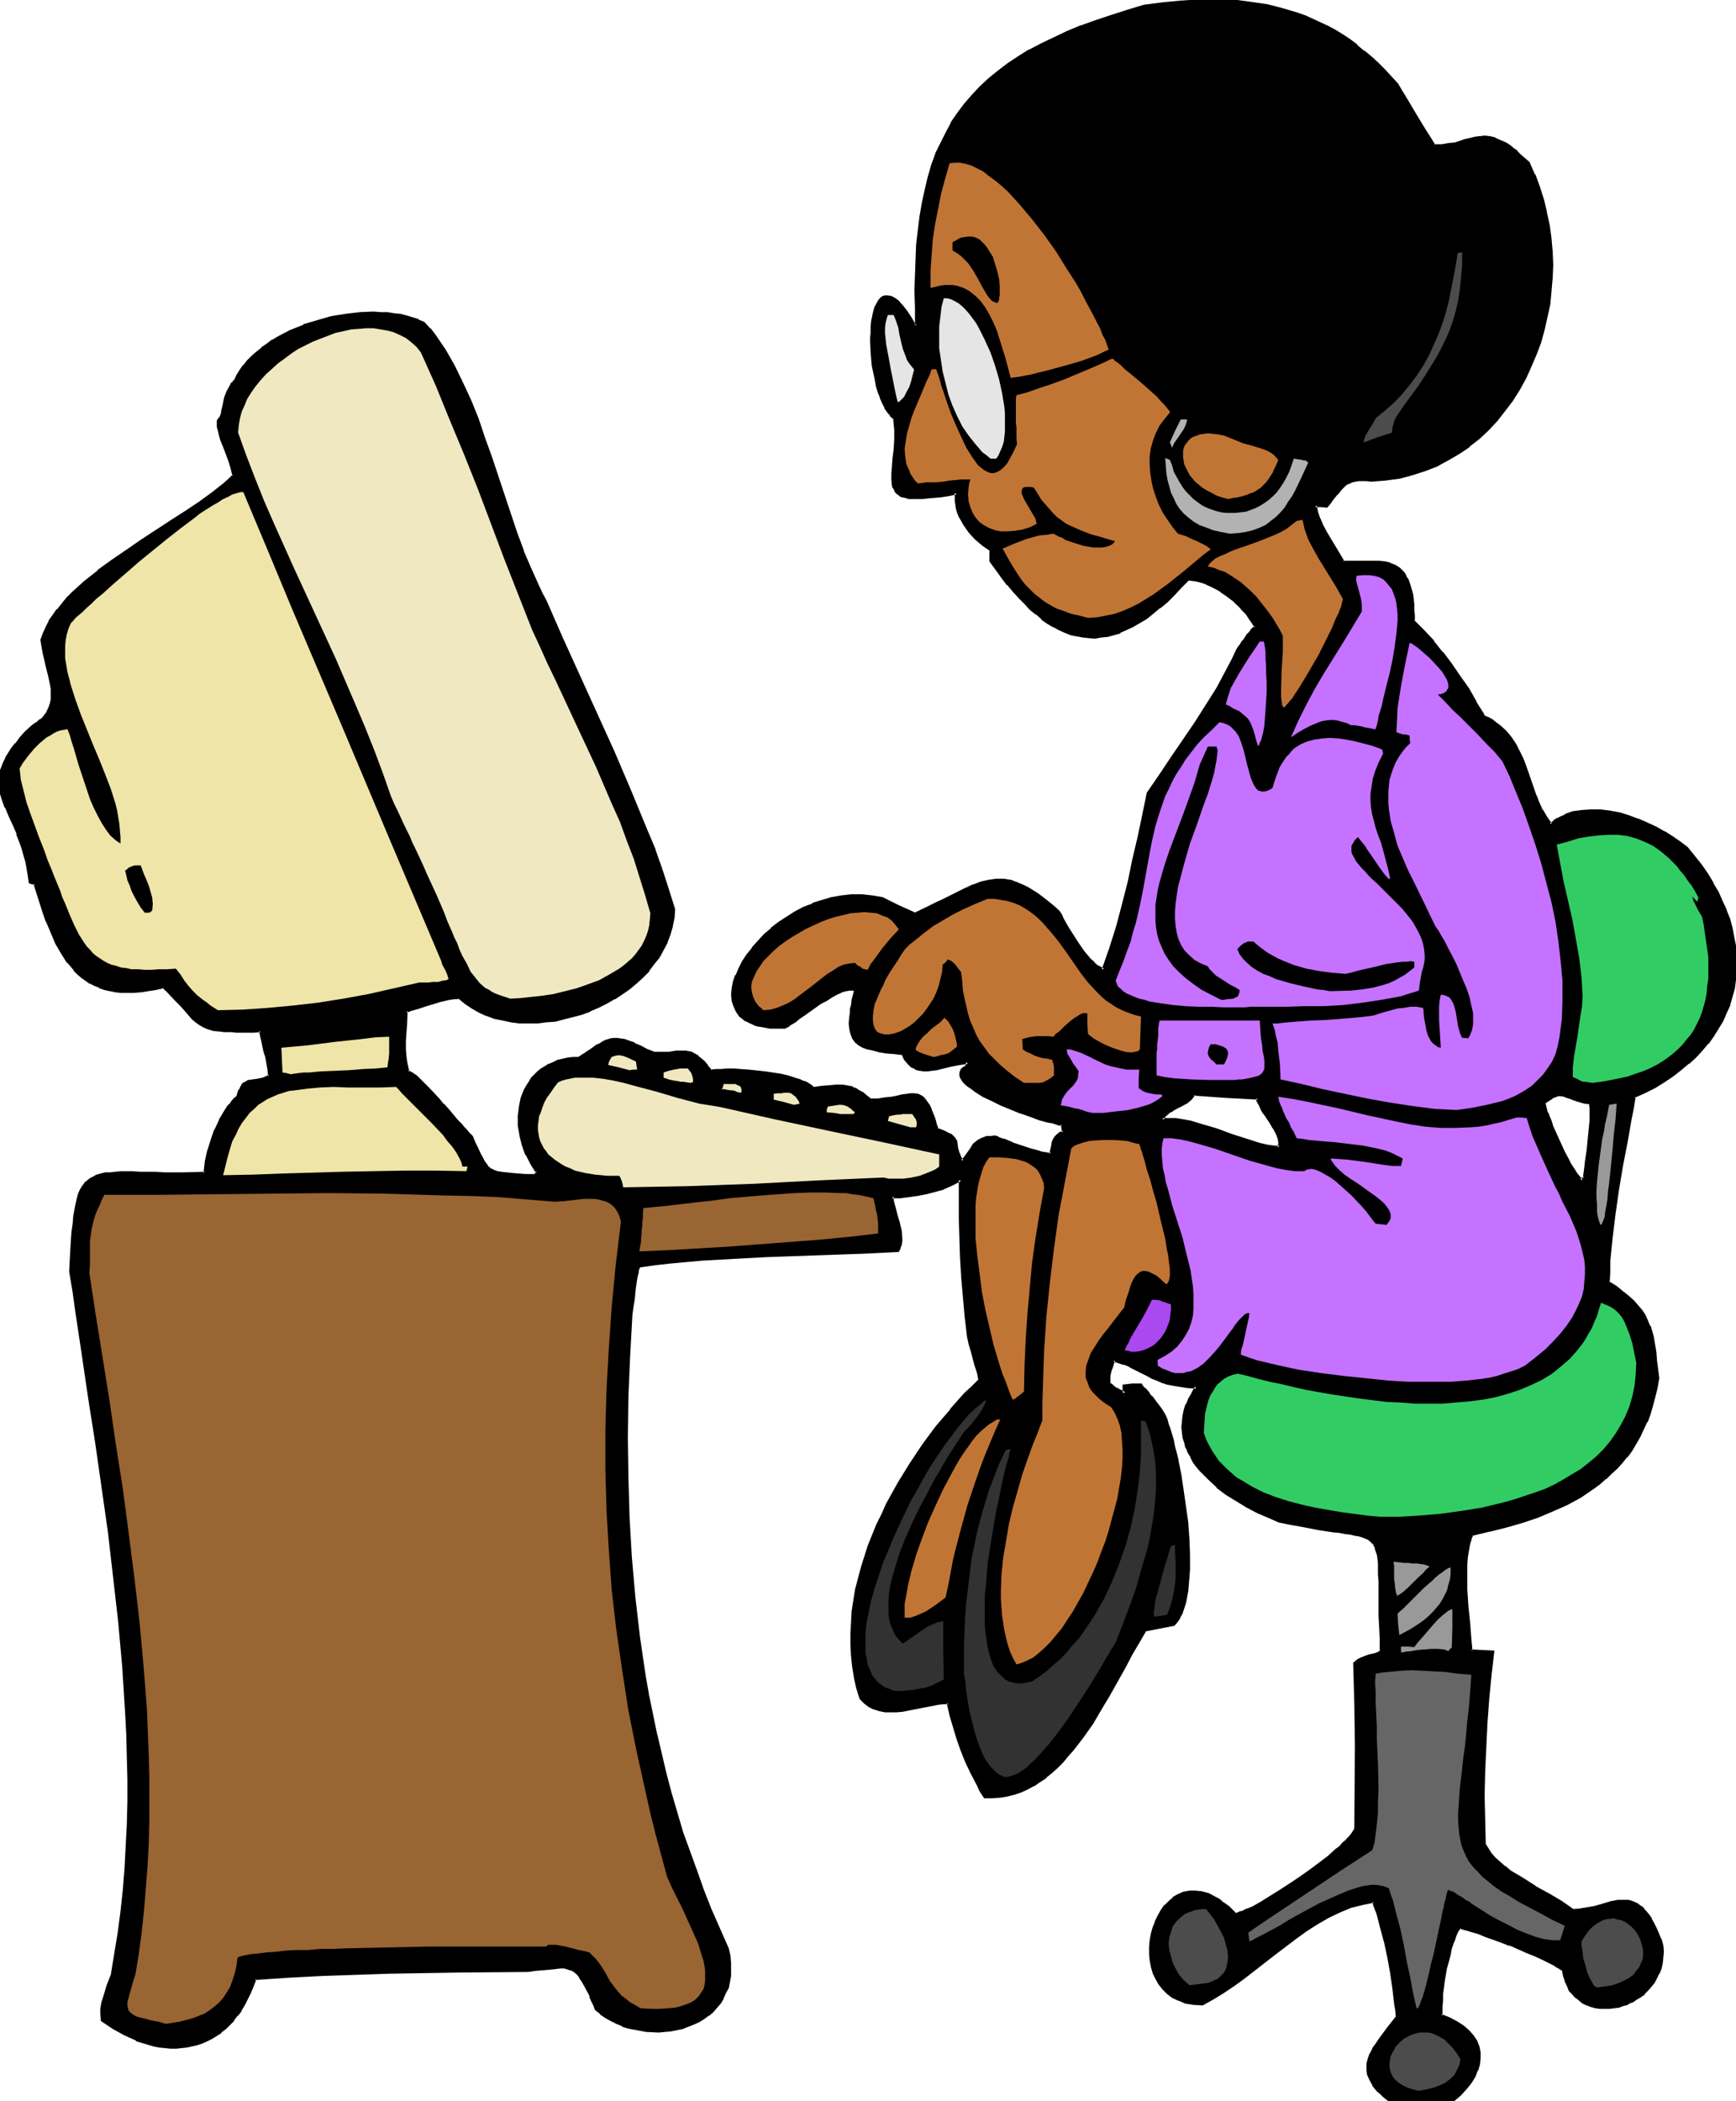
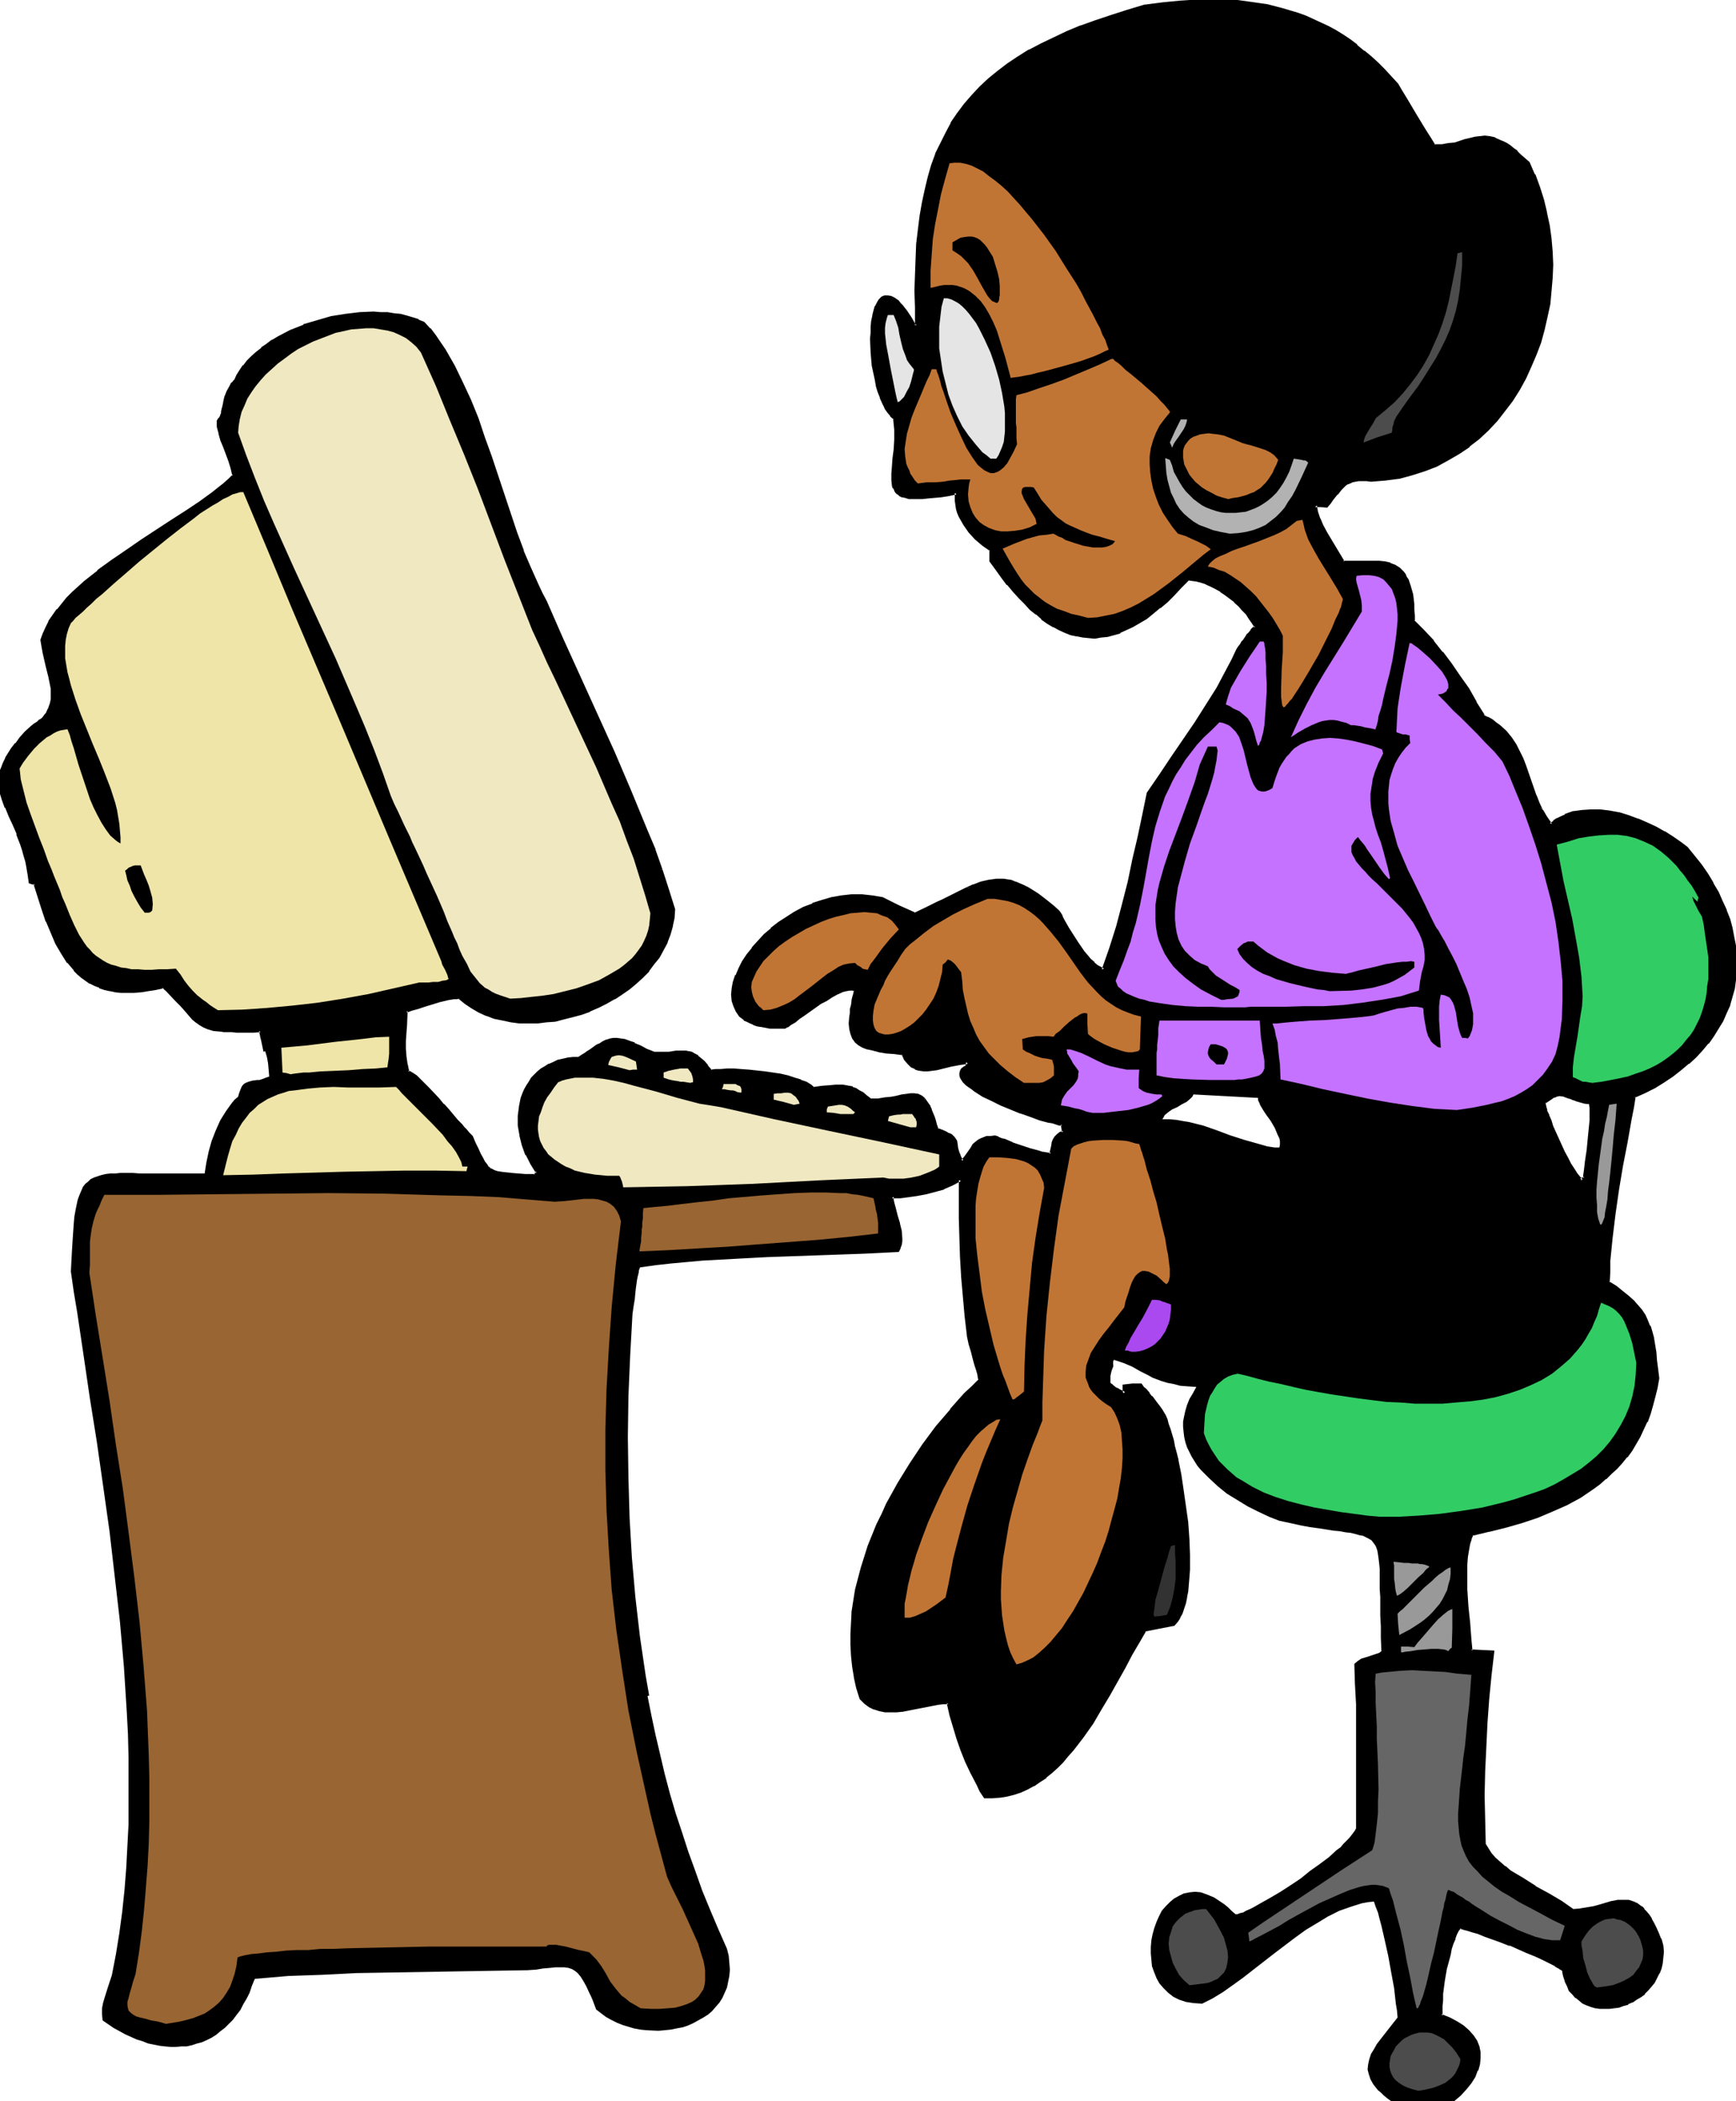
<svg xmlns="http://www.w3.org/2000/svg" fill-rule="evenodd" height="588.515" preserveAspectRatio="none" stroke-linecap="round" viewBox="0 0 3011 3642" width="486.495">
  <style>.brush1{fill:#000}.pen1{stroke:none}.brush2{fill:#4c4c4c}.brush3{fill:#996532}.brush5{fill:#323232}.brush6{fill:#c17535}.brush7{fill:#999}.brush8{fill:#32cc65}.brush9{fill:#c472ff}.brush11{fill:#efe8c1}.brush12{fill:#efe5a8}.brush13{fill:#b2b2b2}.brush14{fill:#e5e5e5}</style>
  <path class="pen1 brush1" d="M2211 1989h8l1-5v-6l-1-5-3-6-5-12-7-12-8-11-4-6-3-5-3-5-2-5-2-4v-4l-56-3-56-3-2 4-3 3-7 6-8 4-8 5-9 4-7 5-6 5-2 4-2 3h12l12 1 11 2 12 2 24 6 23 8 24 9 25 8 25 7 14 4 13 2zm202 1653-7-5-6-5-5-5-5-4-4-5-4-5-5-9-3-9-2-8 1-9 2-9 3-9 5-8 5-9 7-9 14-18 15-19-1-12-2-12-3-27-5-27-5-28-6-27-6-26-3-11-3-12-4-10-3-9-10 1-11 2-19 6-20 7-20 10-18 11-20 12-18 13-37 28-18 14-36 28-18 13-17 12-18 11-18 9-15-1-13-2-12-4-10-5-9-7-8-8-7-8-5-9-4-10-4-11-1-11-1-11v-11l1-12 2-10 3-11 4-11 4-9 5-10 7-8 7-7 7-6 9-5 8-4 10-2 10-1 10 1 11 4 12 5 6 4 6 4 6 4 6 5 6 6 7 6h3l5-2 5-1 5-3 7-3 6-3 14-8 16-9 17-10 17-11 18-12 16-13 17-12 16-12 13-12 7-5 5-6 5-5 5-5 4-5 3-4 3-4 2-4v-215l-2-36-1-34 6-5 6-4 13-4 12-4 6-2 4-3-1-23v-20l-1-19v-32l-1-14v-35l-1-10-1-8-1-7-1-6-2-6-2-4-3-4-3-4-5-3-4-2-6-3-6-1-7-2-8-2-9-1-11-2-11-1-12-2-13-2-15-2-16-3-18-4-19-4-18-7-19-9-18-9-18-11-18-11-16-13-15-14-14-14-6-7-5-8-5-8-4-8-4-8-3-9-2-9-1-8-1-10v-9l2-10 2-9 3-10 4-10 6-10 6-11-15-1-13-1-11-3-11-2-10-3-8-3-8-3-7-4-14-7-14-8-7-3-7-3-9-3-9-3-4 10-3 8-1 5v5l-1 6v6l3 4 4 2 5 4 2 2 4 2 4 2 6 2-1-7v-6l14-1h15l3 5 4 3 6 7 5 6 7 10 4 6 5 7 3 4 4 5 2 7 3 8 2 8 3 10 3 10 3 11 2 11 3 12 5 26 5 27 3 27 4 29 2 28 1 27v26l-1 13v12l-2 11-2 11-2 10-2 9-3 9-4 7-4 7-5 5-25 5-25 5-12 20-12 22-12 22-14 24-13 25-15 25-15 24-16 23-17 22-9 10-9 11-9 9-10 9-10 8-10 8-11 6-11 6-11 5-11 4-13 3-12 3h-26l-6-10-6-11-11-21-9-19-7-20-8-20-5-19-6-21-5-22h-9l-9 1-20 4-21 4-21 4-10 1h-20l-9-2-9-2-9-4-7-6-7-8-6-18-4-18-3-19-2-18-2-19v-19l1-19 2-19 3-19 3-19 4-19 6-19 5-19 7-19 15-37 8-18 9-18 19-36 21-34 22-32 23-31 25-30 24-27 13-12 12-12v-5l-1-6-2-8-3-9-3-11-3-12-4-12-4-15-3-35-4-34-2-34-2-34-1-33-1-33v-67l-15 7-15 7-14 5-16 4-15 2-15 2-14 2-15 1 1 4v5l3 12 3 12 4 13 3 12 1 13v6l-1 5-2 5-2 5-57 4-57 2-113 3-56 3-55 3-55 5-28 4-27 4-1 1-2 2-1 4v3l-1 3-1 5v5l-1 6-1 8-2 9-1 11-2 12-2 14-4 72-2 70-2 71 1 70 2 70 4 69 6 69 8 68 5 34 5 34 6 34 7 35 7 33 8 34 8 34 9 34 10 34 11 33 11 34 12 33 12 34 14 34 14 33 15 34 3 12 1 12 1 12-1 11-2 10-2 10-4 9-4 9-5 8-7 8-6 7-7 6-8 5-9 5-9 5-9 4-9 3-11 2-10 2-10 1-11 1-21-1-10-1-11-2-10-3-10-3-10-4-10-5-9-5-8-6-9-7-3-8-3-8-3-7-3-6-5-11-5-9-5-8-5-6-5-4-5-3-6-2-7-1h-16l-9 1-12 1-12 2-15 1-120 2-119 2-59 1-59 3-58 2-58 5-5 12-4 12-5 10-6 10-5 10-7 9-6 8-7 7-7 7-8 6-7 6-8 5-8 4-9 4-8 2-9 3-9 2h-9l-10 1h-9l-10-1-9-1-10-2-10-2-10-4-10-3-20-9-20-11-19-13-1-11v-10l2-10 3-10 6-19 6-18 7-36 6-37 5-37 4-38 3-38 2-38 2-38v-116l-1-40-2-38-5-79-7-79-9-78-9-78-11-78-11-77-12-75-11-75-11-74-6-36-5-35 1-20 1-18 1-16 1-15 1-14 1-12 2-11 2-10 2-9 3-8 3-7 3-7 4-5 5-4 4-4 6-3 6-2 6-2 8-2 8-1h9l9-1h21l13 1h112l3-19 4-19 5-18 7-18 8-18 10-16 5-7 5-7 5-6 6-5 2-7 2-5 2-5 2-3 2-2 3-2 5-2 7-2 8-1h4l6-2 5-2 6-2-1-12-1-11-2-11-3-10-4-19-2-8-2-8h-50l-7-1h-7l-6-1-11-1-10-3-7-3-7-3-6-5-6-5-6-7-6-7-8-9-9-9-5-5-5-6-6-5-7-7-13 3-13 3-13 1-12 1h-22l-10-1-9-2-9-2-9-3-8-4-8-4-7-4-7-5-7-6-6-6-12-14-10-15-9-17-9-19-8-19-7-21-7-22-7-23h-4l-4-2-2-12-2-12-2-12-3-10-3-10-3-10-7-18-7-17-7-14-6-15-5-14-4-13-2-13v-7l1-7 1-7 3-7 2-8 4-8 5-8 5-9 7-9 8-9 9-10 10-10 6-4 5-3 4-4 5-3 6-8 5-8 3-9 1-9 1-9-1-10-1-10-2-9-5-21-5-22-2-11-2-11 4-10 4-11 6-10 6-10 7-10 9-10 8-10 10-10 10-9 11-10 23-18 24-18 26-18 25-18 27-16 26-17 25-17 23-16 22-16 11-8 9-7 9-8 8-8-3-13-5-13-9-24-4-12-3-11-3-11-1-10 3-4 2-3 3-8 2-8 2-9 2-9 3-10 5-9 4-5 4-5 4-9 6-8 6-8 6-8 7-8 9-7 8-7 9-7 10-7 10-5 21-11 23-10 24-8 24-6 25-5 24-2 24-1h12l12 1 11 2 11 1 11 3 10 3 10 3 10 4 9 11 9 12 18 25 7 13 8 14 15 29 13 30 13 32 12 33 11 32 22 67 11 33 12 33 11 31 13 31 13 29 7 14 7 13 28 65 29 65 30 66 30 67 30 67 28 68 13 33 12 34 12 35 11 34-2 15-2 14-5 14-5 13-6 14-7 12-9 12-9 12-11 11-11 10-12 10-12 9-13 8-14 8-14 7-14 6-15 5-15 5-15 4-16 3-15 2-15 1h-30l-15-2-15-2-14-4-13-5-13-5-13-7-12-8-11-9h-9l-12 2-13 4-13 3-13 4-12 4-11 3-5 2-4 1-1 25-1 13v41l2 14 3 14h2l2 1 5 3 6 4 6 6 7 7 8 8 8 9 9 9 8 9 9 10 16 18 7 8 3 4 4 4 5 6 5 5 6 12 4 10 4 9 4 7 4 6 4 6 4 4 4 4 5 2 6 2 7 2 8 1 10 1 12 1 13 1h16l2-3 2-3-10-15-8-16-6-17-5-16-2-17v-16l2-16 3-15 2-8 4-7 3-7 4-6 4-6 5-6 6-5 6-5 6-4 7-4 7-3 8-3 17-4 10-1h10l5-4 5-4 5-3 4-3 8-5 4-3 4-2 6-4 6-2 6-2 6-1h6l7 1 6 1 8 3 9 3 10 4 11 6 12 6h19l8-1h7l6-1h16l5 1 5 1 5 2 5 4 5 4 6 5 6 7 7 9 8-1 9-1h23l12 1 14 1 27 3 27 4 13 3 12 3 11 4 9 4 8 4 6 5 15-2 12-1 12-2h10l11 2 6 2 6 2 6 4 6 4 7 5 7 6 13-1 12-1 11-1 10-2 9-2 8-1 7-1h6l6 1 5 2 5 4 5 6 4 8 3 5 2 5 2 6 2 7 3 7 2 9 8 3 7 3 5 2 4 2 3 3 2 2 3 5 1 5 2 8 1 4 1 5 3 6 4 6 6-6 5-8 5-6 4-7 6-5 3-3 4-2 5-2 5-1 6-1h8l2 1 4 1 5 2 5 2 7 3 6 2 15 6 15 5 15 4 7 2 6 1h10l2-13 2-5 2-6 2-4 4-4 4-3 6-2-2-7v-7l-5-1-6-2-7-1-6-2-15-4-17-6-16-6-18-7-16-7-17-7-15-8-13-8-6-4-5-4-4-3-4-4-3-4-2-4-1-3v-7l2-3 4-2 4-3 1-4 1-4-7 1-8 1-15 3-9 2-15 4-8 2h-15l-7-1-7-2-6-4-6-5-5-6-5-9-15-2-13-2-12-2-11-2-10-3-8-3-7-4-5-4-4-6-4-7-1-9-1-9 1-12v-6l1-7 1-7 2-8 2-8 2-9-2-2h-3l-5-1-7 1-8 3-8 4-9 4-10 6-9 6-19 13-9 7-9 6-8 5-7 5-3 2-2 2-2 1-2 1-10 1-9-1h-8l-15-2-7-2-5-2-6-2-5-3-5-3-4-3-4-3-6-8-4-9-2-9-1-10 1-11 2-11 4-11 5-12 7-11 7-12 9-12 10-11 11-12 12-10 12-10 14-10 14-8 16-8 15-7 16-6 17-4 16-4 18-1h17l18 1 18 4 28 13 29 13 21-9 19-10 9-4 8-4 16-8 15-7 13-7 14-4 13-4 13-2 13 1 6 1 6 1 7 3 8 2 7 3 7 4 8 5 8 6 9 6 9 6 9 8 10 9 2 4 3 5 4 6 4 7 4 8 5 8 10 16 12 16 6 8 5 6 7 6 6 5 5 4 6 2 13-37 12-38 10-39 10-38 8-39 8-39 9-38 8-37 21-32 21-31 40-59 20-30 18-31 18-32 8-16 8-18 4-5 3-4 3-4 2-4 4-6 4-4 5-7 3-3 4-3-4-8-5-8-6-8-7-7-6-7-8-7-16-13-8-5-9-5-8-5-9-3-8-3-8-2-8-2h-8l-13 13-12 13-12 12-12 10-12 10-12 8-12 8-11 6-11 6-11 5-11 3-11 3-10 2-11 1-11-1h-10l-10-2-10-3-10-4-10-4-10-5-10-7-10-7-10-7-10-9-10-9-9-11-10-11-10-11-10-13-10-13-10-14v-20l-13-9-13-11-11-12-9-13-7-13-3-7-2-7-1-7-2-7v-6l1-7-15 3-13 2-11 1-11 2h-10l-8 1-8-1h-6l-6-1-5-2-4-2-4-2-3-3-2-3-2-4-1-4-1-9v-11l1-12 1-14 1-16 1-17v-18l-1-19-6-5-5-6-4-8-5-9-4-9-3-10-3-10-3-11-4-23-2-24-1-23v-10l1-11 1-10 2-9 2-8 2-8 3-6 3-4 4-4 5-2 5-1 5 1 6 4 6 4 3 4 4 4 3 4 4 5 4 5 3 6 4 7 5 8 1-1 2-1-1-31v-57l2-27 1-26 3-25 3-24 4-23 4-22 5-21 7-21 7-19 8-19 9-18 10-17 10-16 12-16 13-15 14-15 14-14 17-13 16-12 19-13 19-11 21-11 21-11 23-10 25-10 25-10 27-9 28-9 30-8 32-4 31-4 30-2h30l30 1 29 3 28 5 27 6 28 9 13 5 13 5 13 6 13 7 13 7 12 8 12 8 13 9 12 10 12 10 11 10 12 12 11 12 12 13 7 11 7 13 16 28 18 28 9 13 8 13h13l12-2 10-2 10-2 9-3 8-2 9-2 8-2h8l9 1 9 2 9 4 5 3 6 3 5 4 6 4 6 5 6 6 8 6 7 7 9 21 8 21 7 21 6 22 4 23 3 22 2 23 1 23v23l-2 22-3 23-5 22-5 22-6 22-7 21-9 21-10 20-11 19-11 19-13 18-14 17-15 16-16 15-17 13-18 13-19 11-19 10-21 9-21 7-23 5-24 4-24 2-8-2h-14l-6 1-5 1-4 2-5 2-4 3-7 7-7 9-8 10-4 5-5 6-10-1h-10l2 12 4 11 6 13 6 12 30 51h28l12-1h11l11 1 11 1 9 2 8 4 7 4 7 7 3 4 2 4 2 5 3 5 2 6 1 7 2 7 1 8 1 8 1 9v21l17 17 17 18 15 20 16 20 15 21 14 22 14 23 13 23 8 4 7 4 7 5 6 5 11 10 9 11 7 11 7 12 6 12 5 13 8 26 9 25 6 13 6 13 7 12 9 12 6-5 6-3 7-4 6-3 14-5 15-3 15-1 16 1 16 2 17 3 16 5 16 5 16 7 16 7 14 8 14 9 13 9 12 9 13 16 12 15 10 15 10 16 8 15 8 16 6 15 6 16 4 15 4 16 2 15 2 15v29l-2 15-2 14-4 14-4 15-5 13-7 14-7 13-8 13-10 12-10 12-11 12-12 11-14 11-14 11-15 10-16 9-17 9-18 9-3 19-4 19-7 41-7 41-7 42-7 42-5 41-2 20-1 20-1 19v18l12 9 11 8 10 8 9 8 7 8 7 8 5 9 5 9 4 9 3 10 3 11 2 12 2 12 2 15 1 14 2 16-3 17-3 15-4 15-5 15-5 13-6 13-6 13-7 12-8 11-8 11-8 10-9 10-10 9-9 9-11 9-10 8-22 14-24 14-25 11-26 11-27 9-28 7-28 8-29 6-4 8-3 9-2 11-2 12v13l-1 14 1 29 2 30 2 29 1 14 1 12 1 11 2 11 37 2-5 40-3 41-4 41-2 42-2 42v84l2 43 4 8 6 9 7 8 8 7 9 8 10 7 21 14 22 13 23 13 22 14 11 7 10 6h13l12-2 11-3 11-2 11-4 10-2 10-2 9-1 9 1 9 2 4 2 5 3 4 3 4 4 4 5 4 6 4 6 4 7 5 8 3 9 5 11 4 10v21l-1 9-3 9-3 8-4 9-4 7-5 7-6 6-6 6-7 5-6 5-8 4-7 4-8 3-8 2-8 2h-8l-8 1-8-1-7-1-7-2-8-2-7-4-6-4-6-5-5-6-5-6-4-7-4-8-2-9-2-10-3-2-3-3-4-2-4-2-10-5-12-6-13-6-14-6-30-13-15-6-14-5-14-5-13-5-11-3-5-2-4-1-4-1h-3l-2-1h-2l-4 4-3 7-3 8-3 8-3 10-3 10-5 22-5 23-2 22-1 11-1 10v18l15 6 12 6 11 7 9 8 8 8 5 9 4 10 2 10 1 9-2 11-3 10-5 11-6 10-9 11-9 10-12 11h-54l-53 1zm330-1596 2-2 3-1 1-6 1-7 1-8 1-9 3-20 2-20 2-21 1-9v-23l-1-5-2-4-8-1-8-2-6-2-5-2-5-2-4-1-8-3-6-1h-4l-4 2-4 1-5 3-5 3-7 5v3l1 5 2 7 3 7 4 10 4 10 9 22 11 23 6 11 5 9 5 9 6 8 4 6 5 5v-1 1z" />
-   <path class="pen1 brush1" d="M2211 1992h11l1-8v-6l-1-5-1-1-2-6-6-12-7-12-8-12-4-5-3-5-3-5-2-5-2-4 1 1-1-6-58-4-57-3-3 5-3 3h1l-7 6v-1l-8 5-9 5-8 4-8 5-6 5-3 4v1l-3 7h16l12 1 11 2 12 2h-1l24 6 23 8 24 9 25 8 26 7 13 3 14 3 1-6-14-2-13-3-25-8-25-8-24-9-24-7-23-7h-1l-11-2-12-2h-24l2 4 2-4 2-3 6-5h-1l8-4h-1l9-5 8-4 9-5 7-6 3-4 3-4-3 1 56 4 56 3-3-2v4l2 4 3 5 2 5 3 6 4 5 8 12 7 12v-1l6 12 2 6v-1l1 6v-1 6-1l-1 6 3-3h-8 1l-1 6zm202 1647h1l-6-5-7-4h1l-5-5-5-4-4-5-4-4-5-9h1l-3-9v1l-2-9v1l1-9v1l2-9 3-9-1 1 5-9 6-8 6-9 14-19 15-20v-13l-2-12-4-26-4-27-5-28-6-28-6-25-4-12-3-11-3-11-4-11-13 1-10 2-20 6-20 7v1l-20 9-19 11-19 12-19 13-36 28-54 43-18 13-18 12-18 10-17 10 1-1h-15 1l-13-3-12-4h1l-11-5-9-6h1l-8-8v1l-6-9-6-9v1l-4-11v1l-3-11v1l-2-11-1-11v-11l1-12v1l3-11 2-10 4-11v1l5-10 5-10v1l6-8 7-8h-1l8-5 8-5 8-4 9-2h10-1l11 1 11 3h-1l12 5h-1l6 4 6 4v-1l6 5 6 5 6 6 8 7 5-1 5-1 5-2 5-3 7-3 6-3 14-8h1l16-9 16-10 18-11 17-12 17-12 16-13 16-12h1l13-12 6-5 6-6 5-5 5-5 4-5 4-4 2-5 2-4 1-145-1-71-2-70-1 1 6-4h-1l6-3 13-4 12-4h1l5-3 6-4-1-24-1-20v-51l-1-14v-25l-1-10v-10l-1-8-1-7v-1l-2-6-1-6-3-5-3-4-4-4-4-3h-1l-4-3-6-2-6-2-7-2h-1l-8-2-9-1-10-1-11-2-13-2-13-2-15-2-16-3-18-3-18-4-18-7-18-9-19-10-18-10-17-12-17-12h1l-15-13-14-15-6-7-5-7-5-8-4-8-4-8h1l-3-9-2-9v1l-1-9-1-9v-9l2-9 2-10 3-9h-1l5-10 5-10 9-14-19-2-13-1-12-2-10-3-10-3-8-3-8-3-7-3-14-8-13-7-8-3-7-4h-1l-8-3-12-3 1 14 3-10-3 2 9 3 9 3-1-1 8 3 7 4 14 7 14 7 7 4 8 3 9 4 9 3 11 2 12 2 13 2 15 1-2-4-6 10v1l-6 10-4 10h-1l-3 10-2 10-1 9v1l-1 9v1l1 9 1 9 3 9 2 9h1l3 8 5 8v1l4 8 6 8 6 7 14 14 15 14v1l16 12 18 11 18 11 19 10 19 8 18 8 20 4 17 3 16 3 15 3 13 2 13 2 11 1 10 2 9 1 8 2 7 1 6 2 5 2 5 2 4 4v-1l3 4v-1l3 4h-1l3 4h-1l2 6 2 6v-1l1 7 1 9v-1 20l1 12v59l1 19 1 20v23l2-2-5 3h1l-6 2h1l-13 3-13 5-6 3-1 1-6 5 2 72 1 71-1 144v-1l-1 4v-1l-3 5-3 4-4 5v-1l-4 5-6 5-5 6-7 5-13 12-16 12-16 12-17 12-18 12-17 11-16 10-16 10-14 8-7 3-6 2-5 3-5 1-4 2-4 1h2l-6-6-6-6-7-5-6-4v-1l-6-4-6-3-11-6h-1l-11-3-11-1h-10l-11 2-9 4-9 5v1l-7 6-7 7h-1l-6 9-5 9-5 10v1l-4 10-3 11-2 11-1 12v12l1 11 2 10v1l3 10v1l5 10 5 9 7 9 8 8 9 7 11 5h1l11 5 14 2 16 1 18-10 18-11 18-12 18-13 54-42 37-28 18-13 19-12 19-11 19-9 19-8 20-5 10-2 10-2-3-1 3 9 4 10 3 11 3 12 7 26v-1l6 28 5 27 4 28 3 26 2 12 1 12v-2l-15 19-14 19-6 9-6 8v1l-4 8-1 1-3 9-2 8v10l1 9 4 9 5 9v1l3 4 1 1 4 5 5 4 5 5 6 5 8 6 1-6z" />
  <path class="pen1 brush1" d="m1930 2354-5 12-2 9-1 4-1 5-1 6v1l1 7 3 5h1l3 3 5 3 3 2 4 2 4 2 11 4-2-11-1-6-2 3 14-1h15l-2-2 3 5 4 4 6 7 5 6h-1l8 10 4 6 5 7 3 4 3 5 3 6 2 7 3 9 2 9 3 11 3 10 3 12 2 12 5 25 5 27 4 28 3 28 2 28 1 27v39l-1 12v-1l-2 12-1 11v-1l-3 10-2 9-3 9-4 7-4 6h1l-5 5h2l-26 4-26 6-12 20v1l-12 22-13 22-27 49v-1l-14 25-15 24-16 23-17 23v-1l-9 10-9 11-9 9-10 9h1l-11 8-10 7-10 7-11 6-11 5-11 3-12 4-12 2-13 1h-13l3 1-7-11-6-10-10-21-9-20-8-19-7-19-6-20-5-21-6-24h-11l-10 2-20 3-20 4-21 4-11 1h1l-10 1-10-1-9-1-9-3h1l-8-4-8-6 1 1-7-8v2l-5-18-5-19v1l-3-19-2-19v1l-1-19v-19l1-19 2-19 2-19 4-19v1l4-20 5-18 6-19 6-19 15-37 8-18 9-18 19-35 21-34 22-33 24-31h-1l25-29 24-27 13-12 13-14v-5l-1-7-3-8-2-9-3-11-3-11-4-13-4-15v1l-4-35-3-34-3-34-2-34-1-33v-105l-19 10-15 7 1-1-15 5-16 4h1l-15 3-15 2-15 1h1l-18 1 1 8 1 5 2 12 3 12 4 13v-1l3 13 1 12v6-1l-1 6-1 5v-1l-2 5 2-1-57 3-170 6-56 2-55 4h-1l-55 5-27 3-29 4-2 3-1 2v1l-1 3-1 3-1 3v5l-1 6-1 6-1 8-1 9-2 10-1 12-2 14v1l-4 72-3 70-1 71v70l2 70 4 69 6 69 8 69 5 34 6 34 6 34 5-1-6-34-5-34-5-34-8-69-6-68-4-69-2-70-1-70 1-71 3-70 4-72 2-14 2-12 1-11 1-9 1-7 1-7 1-5 1-4 1-4v-3 1l1-4v1l1-3v1l1-2-2 1 28-4 27-3 55-5 55-3 56-3 170-6 59-3 3-6v-1l2-5 1-6v-6l-1-13-3-12v-1l-4-13-3-12-3-11-1-5v-5l-3 3h15l15-2 14-2 16-3 15-4 15-4 1-1 14-6 15-8-4-2v67l1 33 1 33 2 34v1l3 34 3 34 4 34v1l3 14 4 13 3 12 3 11 3 9 2 7 1 6 1 5v-2l-12 12-13 12-24 27v1l-25 29-23 31-22 33-21 34-20 36-8 18-9 18-15 37-6 19-6 19-5 19-5 19-3 19-3 19-1 20-1 19v19l1 19 2 19 3 18v1l4 18 6 19 8 8 8 6 8 4h1l9 3 10 2h20l11-1 20-4 21-4 20-4 9-1h9l-3-2 5 22 6 20 6 20 7 20 8 20 9 19 11 21 5 11 8 12h14l13-1h1l12-2 12-3 12-4 11-5 11-6h1l10-7 11-7v-1l10-8 10-9 9-9 9-11 9-10 17-22 17-24 14-24 15-25 27-48 12-23 13-22 11-19-2 1 25-5 26-5 6-7 4-6v-1l4-7 3-9 3-9 2-10v-1l2-10 1-12 1-12 1-13v-26l-1-27-2-28v-1l-4-28-4-28-4-27-5-25v-1l-3-12-3-11-2-11-3-10-3-10-3-8-2-8-3-7-3-5-3-5-5-7-4-5-8-11h-1l-4-5v-1l-6-7-4-3-4-6h-16l-17 2v9l1 6 4-2-6-3-4-2-3-2-3-1-5-4-3-3v1l-3-4 1 2v-12l1-5 1-4 3-8-1-14z" />
-   <path class="pen1 brush1" d="m1121 2940 6 34 7 34 8 34 9 34 9 33 9 34 11 34 11 33 12 34 13 34 14 34 14 33 15 34-1-1 3 12 2 13v-1 23l-2 10-3 9h1l-4 9-5 9-5 8 1-1-6 8-7 7-7 6-8 5-8 5-9 4-9 4-9 3-10 2-10 2-10 2h-32 1l-11-2-10-2-10-3-10-3v1l-10-5-10-4-9-6h1l-9-6v1l-8-7 1 1-4-9-3-7-2-7h-1l-3-6-5-12-5-9-5-7-5-7-5-4h-1l-5-4-6-2h-1l-6-1h-17l-10 1-11 2-12 1-15 1-120 2-119 2-59 1-59 3-58 3h-1l-59 4-5 14-5 11-5 11-5 10-6 10v-1l-6 9h1l-7 8-7 7-7 7-8 6h1l-8 5-8 5-7 4-9 4-8 3-9 2-9 2-9 1h-28l-9-2-10-2h1l-10-2-10-3-10-4v1l-20-9-20-11h1l-20-14 1 2v-20l2-10v1l2-10 7-19 6-18 7-37 6-37 4-37 5-37 3-38v-1l2-38 1-38 1-39v-77l-1-40-2-38-5-79-8-79-8-78-10-79-10-77-11-77-12-76-12-75-11-73-5-36-5-36v1l1-20v-18 1l2-17 1-15 1-13 1-13 2-11 2-10 2-9 3-7 3-7h-1l4-6 4-5h-1l5-4h-1l5-3h-1l6-4 6-2h-1l7-2 7-1 8-1 9-1h43l13 1h62l40-1 2-20 5-19 5-19 7-18-1 1 9-18v1l9-16 5-8 5-6 5-6 7-6 2-7 2-5h-1l2-4 2-3 2-2 2-2 5-2 6-1 8-1 5-1 5-1 6-2 8-3-1-14-1-12-3-11-2-10-6 2 3 9 2 11 2 11 1 12 1-3-6 3-5 2-5 1-5 1-8 1-7 1-5 3-4 2-2 2v1l-2 3-2 5h-1l-2 5-2 7 1-1-6 5-5 6v1l-6 6-5 8-9 15v1l-8 17-1 1-6 18-6 19-4 18v1l-2 18 2-2-37 1h-33l-15-1h-27l-13-1h-21l-9 1h-1l-8 1h-9l-7 2h-1l-6 2h-1l-5 3-6 3-5 4-5 4v1l-4 5-4 7-3 7-2 8-2 9-2 10-2 11-1 13-2 14-1 14-1 17-1 18-1 20 6 36 5 36 11 73 11 75 12 76 11 77 11 77 9 78 9 79 7 78 5 79 2 38 1 40 1 38v39l-1 39-2 38-2 38-3 38-4 37-5 38-6 36-6 37v-1l-7 18-6 20-3 9-2 11v10l1 12 21 14 20 11 20 9v1l10 3 10 3 10 3 10 2 10 1 10 1h10l9-1 9-1 9-2 9-2 9-3 9-4 8-4 8-5 8-5v-1l8-6 7-7 7-7v-1l6-8h1l6-8v-1l6-10 5-10 5-10 5-12 5-13-3 2 58-4 58-3 59-2 59-2 119-2 120-1h1l14-2 13-1 11-1 10-1h-1l9-1h7l6 2 6 2-1-1 5 3 5 4 5 6h-1l5 7 5 9 6 11 3 6h-1l3 7 4 8 3 8 9 7v1l9 6 9 5 10 5 10 4v1l10 3 10 2h1l10 2 11 2 21 1h1l10-1 11-1 10-2 10-2 10-4 10-4 9-4 8-5 8-6h1l7-6 6-7 7-8 5-8v-1l4-9 5-9 2-10 2-11v-23l-1-12-3-13-15-34-15-34-13-33-12-34-12-33-12-33-10-34-10-34-9-34-8-34-8-34v1l-7-34-7-34-5 1z" />
  <path class="pen1 brush1" d="m463 1821-5-19-2-8-2-10h-52l-7-1h-13l-11-2-9-2-7-3-7-4h1l-7-4h1l-6-5-6-7-6-7-8-9-9-9-16-16-8-7-15 3-13 2-12 2h-12l-11 1-11-1h1l-10-1-10-1h1l-10-3-8-3v1l-8-4-8-4-7-5-7-5 1 1-7-6-6-6-12-13h1l-11-16-9-16-9-19-8-19h1l-8-21-14-46-6-1-3-1 1 2-1-13-2-12-2-11-3-11-3-10-3-10-7-18-7-17-8-15-6-14h1l-5-13-4-14v1l-2-14v1-7l1-7 1-7 2-7 3-8v1l4-8 4-7 6-9 7-9h-1l8-9 9-10 10-10 6-4 5-3 4-4 5-3 6-9 5-8v-1l3-8v-1l2-8v-20l-2-10-1-10-6-21-5-22v1l-2-11-1-11v1l3-10 5-11 5-10v1l6-11 8-10h-1l9-10v1l8-10 10-10 10-9 11-10h-1l23-18 25-18 25-18 26-17 26-17 26-17 25-16 24-16 22-16 10-8v-1l10-7 9-8 9-9-4-15-4-13-9-24-4-12-4-11-2-11-1-10-1 3 3-4 2-4 4-7v-1l2-8 1-9 3-9 3-10v1l5-10v1l3-5 4-5 5-10v1l5-8 6-9 6-8v1l7-8 9-7h-1l9-7 9-7 9-6 10-6 22-11 22-9 23-8 25-6h-1l25-5 25-3h-1 36l12 1 11 1 11 2h-1l11 2 11 3 9 4 9 3 9 11 9 11 17 25 8 14v-1l8 14 14 29 14 31 12 31 12 32 11 33 22 67 12 33 11 33 11 31 1 1 12 30 14 29 7 14 7 13 27 65 30 65 30 66 30 67 29 67 28 68 13 34v-1l12 34 6-1-12-34v-1l-14-33-28-68-29-68-30-66-30-66-30-66-28-64-7-13-7-15-13-29-13-30 1 1-12-32-11-33-11-33-22-66-12-33-11-33-13-32-14-30-14-29-8-14-8-14-17-25-9-12h-1l-10-11-10-4v-1l-10-3-10-3-11-3-11-1-12-2h-12l-12-1-24 1-25 3-25 4-24 7-24 7v1l-23 9-21 11-10 6h-1l-9 7-9 6v1l-9 7-8 7-8 8-6 8h-1l-6 9-5 8-4 9v-1l-4 5h-1l-3 6-5 9-4 10-2 9v1l-2 9v-1l-2 9 1-1-3 8-2 3v-1l-3 5v11l3 11v1l3 11 5 12 9 24 4 13 3 13 1-3-8 8-9 8-9 7-10 8-22 16-24 16-25 16-26 17-26 17-26 18-25 17-25 18v1l-23 18-11 10-10 9-10 10-8 10-8 10h-1l-7 10-7 10v1l-5 10-5 11-4 11 2 12 2 11 5 22 5 20 2 10 2 10v-1 19l-2 9v-1l-3 9v-1l-4 9v-1l-6 8-4 3h-1l-4 4-5 3-5 4-11 10-9 10-7 10h-1l-7 9-5 8-5 8v1l-4 8-3 8-3 7-1 8v14l1 13v1l4 13 5 14h1l6 15 7 15 7 16h-1l7 18 3 9 3 11 3 10 2 11 2 12 2 14 6 2 5 1-3-2 14 44 7 21 1 1 8 19 8 19 10 17 10 16h1l11 13v1l6 6 7 6 7 5 7 5h1l8 4 8 3v1l9 3 9 2h1l9 2 10 1h22l12-1h1l12-2 13-2 14-3-3-1 7 6 16 17 9 9 8 9 6 7 6 7 6 5 7 5 7 4 7 3 10 3 11 1h1l6 1h14l8 1h30l12-1-3-2 2 8v1l2 8 4 19 6-2z" />
  <path class="pen1 brush1" d="m1143 1508 12 35 11 34v-1l-1 14-3 15v-1l-4 14-5 14v-1l-6 13-8 13-8 11-9 12-10 11-12 10h1l-12 10v-1l-13 9-13 8h1l-14 8-14 7-15 7 1-1-15 6-15 4-15 4-15 3-15 2-16 2h1-15l-15-1-15-1-14-3-14-4-14-4h1l-13-6-13-6h1l-12-9v1l-12-10h-6l-5 1-11 2h-1l-12 3-14 3-13 4-12 4-11 4-4 1-6 2-2 27-1 13v42l2 13v1l4 15 3 1 2 1v-1l4 3 6 4 6 6 7 7 8 8 17 18v-1l8 10 9 10 16 18 7 8 4 4 3 4 6 6 4 5v-1l5 12 5 10 4 9 4 7 3 7 4 5h1l4 5 4 4 6 3 6 2 7 2 9 1 10 1h12l13 1h17l4-4 2-4-11-17v1l-8-16h1l-7-17-4-16-2-16-1-16 2-16v1l4-16 2-7 3-7 3-6 4-6 5-6h-1l5-6 6-5 6-5-1 1 7-5 7-4h-1l8-3 7-3v1l17-4 9-1 10-1 7-4 5-3 4-3 5-4 12-7 3-3 6-3 7-3h-1l6-2h6-1 12l7 2 7 3 9 3v-1l9 5 11 5 14 6 10 1 9-1h15l6-1h21-1l5 2 5 2-1-1 5 4 5 4 6 5 6 7 8 10 9-1 9-1h23l12 1h14-1l28 4 27 4 12 3 12 3 11 4-1-1 10 4 8 4h-1l7 6 16-2 13-2 11-1h10l11 2 5 2v-1l6 3h-1l6 3 6 4 7 5 8 7 14-1h1l12-1 11-2 10-2 8-1 8-2h13l5 1v-1l5 3v-1l4 4 5 6h-1v-10l-5-4-6-3-7-1h-7l-7 1-8 1-8 2-10 2-11 1-12 2h-13l2 1-8-6-7-6-6-3-6-4-6-2v-1l-6-1-11-2h-12l-11 1-13 1-15 2 2 1-6-5-8-5-9-3-1-1-10-3-12-4-13-3-27-4-28-3-14-1-12-1h-12l-11 1h-9l-8 1 2 1-7-8v-1l-6-7-6-5-5-4v-1l-6-3-5-3-5-1h-1l-4-1h-17l-7 1h1l-7 1h-27 2l-13-5-11-6-10-4v-1l-9-3-8-3-7-1-7-1h-6l-6 1-6 2h-1l-6 3-6 4h-1l-4 2-11 8-5 3-4 3-5 3-6 4h2-11l-9 1-18 4-8 4-7 3h-1l-6 4-7 4-6 5-6 6-5 5-4 7-4 6-4 7-3 7-3 8-3 15v1l-2 15v17l3 17v1l4 16 6 17h1l8 16 10 16v-4l-2 3-2 3 2-1h-16l-13-1-12-1h1l-10-1-9-1h1l-7-1-6-2-5-3v1l-4-4v1l-3-5-4-5-3-6-4-7-4-9-5-10-5-12-6-6-5-6-4-4-3-4-8-8-15-18-9-10v1l-8-10-17-18-8-8-7-7-6-6-1-1-6-4-5-3-2-1h-2l2 2-3-14v1l-2-14-1-13v-14l1-14 1-13 1-25-2 3 4-1 5-2 11-3 12-4 13-4 13-4 13-3h-1l12-2h5l5-1h-2l11 9 12 8 12 7 13 6h1l13 5 15 3 14 3 15 2h31l16-2 15-1 15-4 16-4 15-4 14-5 1-1 14-6 14-7 14-8h1l12-8 13-9 12-10 11-10 11-11v-1l9-12 9-11 7-13 7-13v-1l5-13 4-14v-1l3-14 1-15-11-35-11-34-6 1z" />
  <path class="pen1 brush1" d="m1604 1913 5 7 2 5v-1l2 6 2 6 3 7 2 7 3 10 9 4v-1l7 3 5 2h-1l4 3 4 2-1-1 2 2 2 5v-1l1 6 2 7v1l1 4 2 5v1l3 5 5 10 9-10 6-7 4-7 5-6h-1l6-5h-1l4-2 4-3-1 1 5-2 5-1h-1l7-1h-1 8-1 3-1l4 2 5 2 6 2 6 2 6 3h1l14 6 15 5 15 4 7 2 7 1h12l3-15 1-6v1l2-5 3-5-1 1 4-4h-1l5-3h-1l8-2-2-10-1-9-7-1-5-1-7-2-6-2-16-4-16-5-17-7h1l-17-6-17-7-17-7-15-8h1l-13-8-6-4-5-4-5-3h1l-4-4-3-3-2-4-1-3v1-3l1-3v1l2-3-1 1 3-3 5-4 2-5v1l2-7h-12l-7 1h-1l-15 4-8 2-16 4-8 1-7 1h-7l-7-2h1l-7-2-6-3h1l-6-5v1l-5-7-5-10-17-2-13-2-12-2-11-2-9-2-7-3-7-4-5-4-4-6v1l-3-8v1l-2-8v-21 1l1-7 1-7 1-7 2-7 2-8v-1l2-10-4-3-3-1-6-1-7 1-8 3h-1l-8 4-9 5h-1l-9 6-10 6-28 19-9 7-7 5-7 5-3 2-3 2h1l-3 1-2 1h2-19l-8-1-14-2-7-2-6-2 1 1-6-3-5-2-4-3-4-3-4-3-5-8v1l-4-9-3-9v1-20l3-11 4-11h-1l5-12 7-11 7-12 9-11 10-11 11-12 11-10 13-10 14-9 14-9h-1l16-8 15-7v1l16-6 16-4 17-4 17-1h17l18 1 18 3h-1l28 13 30 14 22-10 19-9 9-5 39-19 14-6h-1l-15 1-40 20-9 4-18 9-21 10h2l-29-13-28-14-18-3-18-2h-18l-18 2-17 3-17 5-16 5v1l-16 6-15 8-14 9-14 9-13 10v1l-12 10-11 12-10 11v1l-9 11-8 12-6 12-5 12h-1l-4 12-2 11-1 11 1 11 3 9 4 9 6 9 4 3 4 3v1l5 2 6 3 5 2 1 1 6 2 6 1h1l15 3h27l3-2 3-1 2-2 3-2 7-4 7-6 9-6 28-20 10-5 9-6 9-5 9-4h-1l8-2 6-1h5l2 1-1-1 2 2-1-2-2 9v-1l-2 8v1l-1 8-2 7v7l-1 6-1 12 1 10 2 8 3 8 5 7 6 5 7 4 8 3h1l9 2 11 3 12 2 14 1 15 2-2-1 4 9 6 7 6 6 7 3v1l7 2h1l7 1h7l8-1 8-1 16-4 8-2 16-3 7-1 7-1-3-3-1 3v1l-1 3 2-2-5 3-4 3-2 4-1 4v4l1 4 3 5 2 3 1 1 4 4 4 3 6 4 5 4 14 9 15 7 16 8 17 7 17 7h1l17 6 16 6 15 4 7 1 6 2 6 2h5l-2-2 1 7 1 7 2-3-6 2-5 4-4 4-3 5-2 5v1l-1 6-3 13 3-2h-5 1l-6-1-6-1-6-2-15-4-15-5-15-5h1l-7-3-7-3-5-1-5-2-3-2h-1l-3-1-8 1h-7l-5 2-5 2-4 2-4 3-6 5-4 7-5 7-5 7-6 7h4l-4-6-2-6v1l-2-6-1-4v1l-1-8-1-6-4-6-2-2-3-3-4-2h-1l-5-3-7-3-8-3 2 2-3-8-2-8-2-6-3-7-2-5v-1l-2-4v-1l-5-7-5-7v10z" />
  <path class="pen1 brush1" d="m1689 1538 14-5 12-3 13-2 13 1h-1l6 1 7 1 7 2h-1l7 3 8 3 7 4 8 4 8 6 8 6 9 7v-1l10 8h-1l10 9v-1l2 4 3 5 4 6 3 7v1l5 7 15 25 11 16h1l6 7v1l5 6 7 6 6 5 6 4 8 3 15-40 12-37 10-39 9-39 9-38v-1l8-39 8-37 9-38-1 1 21-32 21-30 41-60 19-30 18-30v-1l18-32 9-16 7-17 4-5 3-5 3-4 3-3 4-6 3-5 5-6 3-3 5-5-5-9v-1l-5-8-6-7v-1l-7-7-6-7-8-7v-1l-16-12-9-6-9-4-8-5-8-4h-1l-8-3-8-2h-1l-8-2h-9l-14 14-12 13-12 12-12 10-12 10-11 8-12 8-11 6-11 6-11 4-11 4-11 2h1l-11 2-10 1h-11 1l-10-1-10-2-10-3-10-3-10-4-10-6-9-6-11-7-9-7-10-9-10-9-9-11-11-11v1l-9-12-10-12-9-14-11-14 1 2-1-21-14-11 1 1-13-11-11-12h1l-9-12-8-13h1l-3-7-2-7-2-6-1-7v-16l-17 3-13 2-12 2-10 1-10 1h-16l-6-1-6-1-5-2 1 1-4-2-3-2-3-3v1l-2-4v1l-2-4h1l-1-4v1l-2-10v1-11 1l2-13 1-14 1-15v-1l1-17v-18l-2-20-6-6-5-6h1l-5-7-4-9-4-9v1l-3-10-4-11-2-11-4-23-3-23v-33l1-11 1-9 2-9 2-9 2-7v1l3-7v1l3-5h-1l4-3 4-2h-1 5-1l5 1 6 3h-1l6 5v-1l3 4 4 4v-1l3 5 3 4 4 6 4 6 4 7 6 9 3-2h1l-1-6-2 1-1 1 3 1-4-7-4-7-4-6-4-6-4-5-3-4-4-4-3-4-7-5-6-3-6-1h-6l-5 2-5 5-3 5-3 6-1 1-2 7-2 8v1l-2 9-1 10v11l-1 10 1 23v1l2 23 5 23 2 11v1l3 10 4 10v1l4 9 4 8v1l5 7 5 6v1l6 5-1-2 2 20v-1 18l-1 17-2 15-1 14-1 13v11l1 10 1 4h1l2 4v1l2 3 3 3h1l3 3 4 2h1l5 1 6 2h24l9-1 11-1 12-1 13-2 14-3-3-3v14l1 7 1 7 2 7 3 7 8 14 9 13 11 12 13 11 13 9-1-2v20l11 15 10 14 9 12h1l10 12 10 11 10 10 9 10 10 8h1l9 8v1l10 7 10 6h1l9 5 11 5 10 4 10 2h1l10 2 10 1 11 1 11-2 11-1 11-3 11-3v-1l11-5 11-5 12-7 12-7 11-9 12-10h1l12-10 12-12 12-13 13-13h-2l8 1h-1l9 1h-1l8 2 9 3h-1l9 4 8 4 9 5h-1l9 6 16 12h-1l8 7 6 7 7 7 5 8 5 7 5 8v-3l-4 3-3 3v1l-5 6h-1l-3 5-4 6-3 3-2 4-4 5-3 5-8 17-9 17-17 32-19 30-19 30-41 60-20 30-22 32-8 39-8 38-9 38-8 39-10 39-10 38-12 38-13 37 4-1-5-3-6-3-6-5h1l-7-6-5-6-6-7-11-16-16-25-4-7-4-7-3-6v-1l-3-5-3-4-10-9-10-8-9-7-8-6-8-5-8-5-8-4-7-3-7-3h-1l-7-3-7-1-6-1h-13l-14 2-13 3-13 5h-1l-13 6 15-1z" />
  <path class="pen1 brush1" d="m1590 567 3-2-1-32v-57l1-27 2-26 2-25 3-23 4-24 5-22 5-21 6-20 7-20v1l8-19 9-18 10-17v1l11-17 11-16v1l13-15 14-15 14-14 16-13 17-12 18-12 19-12 21-11 21-10 23-11 25-10-1 1 26-10 27-9 28-9 30-8h-1l32-5 31-3 30-2h30l30 1h-1l29 3 28 4 27 7 28 8 13 5 13 5 13 6 12 7 13 7 12 8 13 8 12 9 12 9 12 11 11 10 12 12 11 12 12 13-1-1 7 12 8 13 16 27 17 28 9 14 10 14h14l12-2 11-2 10-3 9-2 8-2 8-2 8-2h16l9 3-1-1 10 4 5 3 5 3 6 4 5 4 7 5h-1l7 6 7 6 7 7-1-1 10 21h-1l8 21 7 21 6 22 4 22 3 23 2 22 1 23v23-1l-2 23-3 22-4 23v-1l-5 23-7 21-7 21-8 21-10 20-11 19-12 19-13 17h1l-14 17-15 16-16 15h1l-17 13-18 12-19 12-19 10-21 8-21 7-23 5h1l-24 4-24 2h1l-9-1-7-1-7 1h-6l-6 2-9 4-4 3h-1l-7 7-7 9-8 10-5 6 1-1-5 6 2-1-10-1-13 1 3 14v1l4 11v1l5 12 7 12v1l31 52h15l14-1h34l10 2 9 2h-1l9 3h-1l8 5-1-1 7 7v-1l3 4h-1l3 4 2 5 2 5 2 6 2 6 1 7 1 8 1 8 1 10v-1 11l1 11 17 18 17 18 15 19 16 21 14 21 15 22 14 22 13 24 9 5 7 4 6 5 7 4h-1l11 10 9 11v-1l7 12 7 11 5 12 5 13 9 25 9 26v1l5 13 11 10-6-13-5-13v1l-9-26-9-26-5-13-6-12-6-12-8-12-9-11-11-10-7-5-6-5-7-4h-1l-8-4h2l-14-22v-1l-13-23-15-21-15-22-15-20h-1l-15-19v-1l-17-18-17-17 1 2v-10l-1-11v-9l-1-9-1-8-2-7-2-7-2-6-2-6-3-4-2-5-3-4-7-7-8-5-8-3-1-1-9-2-10-1h-63l3 1-30-50-7-13-5-12v1l-4-12-2-11-3 3h10-1l12 1 6-7 4-6 8-10v1l7-9 7-7 4-3-1 1 5-2 4-2 5-1 6-1h-1 14l8 1 25-2 23-3h1l22-6 22-7 21-8 20-11 19-11 18-12v-1l17-13 16-15 15-16 14-18 13-17 12-19 11-20 9-20 9-21 8-21 6-22 5-22 5-23 2-22 2-23 1-23-1-23-2-23-3-22-5-23v-1l-5-21-7-22-8-22h-1l-9-21-8-7-7-6-6-6v-1l-6-4-6-5-6-4-6-3-5-2-9-4-1-1-9-2-9-1-8 1h-1l-8 1-8 2-9 2-9 3-9 3-11 1-11 2h-13l2 2-8-13-9-14-17-28-16-27-8-13-7-12-12-13-11-12-12-12-11-10-12-10h-1l-12-10v-1l-12-9-12-8-13-8-13-7-13-6-13-6-13-6-14-5-27-8-27-7h-1l-28-4-29-4-30-1-30 1-30 2h-1l-31 3-31 4h-1l-30 9-28 9-27 9-25 9h-1l-24 10-23 11-21 10-21 11h-1l-19 12-18 12-17 13-16 13-15 14-14 15-13 15-12 16-11 16v1l-9 17-9 18-9 18v1l-7 19-6 21-5 21-5 23-4 23-3 24-3 25-1 26-1 27-1 28 1 29v31l2-3 1 6z" />
  <path class="pen1 brush1" d="m2665 1394 6 12 8 13 10 14 8-7v1l6-4 7-4 6-3v1l14-5 15-3 15-1h-1l16 1 16 2 17 3h-1l17 5 16 5h-1l16 6 16 8 14 8 14 8 13 9 12 10-1-1 13 15 11 15 11 16 9 15 9 16 7 15 7 15 5 16 4 15 4 15 3 15 1 15 1 15-1 14-1 14-3 15-3 14-5 14 1-1-6 14-6 13-7 14v-1l-9 13-9 12-10 13v-1l-11 12-12 11-13 11-14 10-15 11-16 9-17 9-19 9-4 20-3 20-8 40-7 42-7 42-6 41-6 42-1 20-2 20-1 19v20l13 9 12 8 10 8h-1l9 8 7 8v-1l7 9 5 8 5 9 4 9h-1l3 10 3 11 2 11 2 13 2 14 2 15 1 16v-1l-3 16-3 15-4 15-5 15-5 13h1l-6 13-7 13v-1l-7 12-7 12-8 11v-1l-8 10-9 10-10 10-9 9-10 8v-1l-11 9-22 14-23 13-25 12-26 10-27 9-27 8-29 7-30 6-4 9-1 1-2 9-3 11-1 12v1l-1 13-1 14 1 29 2 30v1l2 28 1 14 1 12 2 12 1 12 40 2-3-3-4 40-4 41-3 42-3 42-1 42-1 42v42l2 43 5 9v1l5 8h1l7 9 8 7h1l9 8 9 7 21 14 23 14 23 13 22 13 21 14 14-1 12-1h1l11-3 11-3 11-3 10-2 9-2 10-1h-1 9l8 3 4 2 4 3 4 3v-1l4 4 4 4 4 6 4 7v-1l4 7 4 8 4 10 4 10v-1l4 11v-1 21-1l-1 10v-1l-3 9-3 9 1-1-4 8-5 8-5 6h1l-6 7v-1l-6 6-6 5-7 5-7 4-7 4v-1l-8 3-8 2h1l-8 2 1 5 8-1 8-3 8-2v-1l7-3h1l7-5 7-4 7-5v-1l6-6 6-7 5-6 4-8 4-8 1-1 3-8 2-9 1-10 1-10-1-11-3-11-1-1-4-10-4-9-4-8-4-7v-1l-4-6-5-6-4-4v-1l-4-4h-1l-4-3-4-3h-1l-4-2-9-3h-19l-10 2h-1l-10 3-10 3-11 3-12 2-12 2h1l-13 1h1l-10-7-10-7-22-13-24-13h1l-22-14-22-13-9-8v1l-9-8-8-7-7-8-5-8-5-8v1l-1-43-1-42 1-42 2-42 2-42 3-41 4-41 5-43-40-2 2 2-1-10-1-11-1-13-1-14-3-28-2-30v-43l1-13 2-12 2-11 3-9-1 1 4-8-2 2 29-7h1l28-7 28-8 27-9 26-11 25-11 24-13 22-15 11-8 10-9h1l9-9 10-9 9-10 8-10h1l8-11 7-12 7-12 6-13 6-13h1l5-14 4-14 4-15 4-16 3-17-2-16-2-15-1-14-2-12-2-12v-1l-3-11-3-10h-1l-4-10-4-9-6-9-7-8-7-8-9-8-10-8-11-9-13-8 1 2 1-18v-19l2-20 2-20 5-41 6-42 7-42 8-41 7-40 4-20 3-19-2 2 18-8 18-9 16-10 15-10 14-11 13-11h1l12-11 11-12 10-12h1l9-13 8-13 8-13 6-14 6-13v-1l4-14 4-14 2-15 2-14v-31l-2-15-3-15-3-16-4-15-6-15v-1l-7-15-7-16-9-15v-1l-9-15-11-16-12-15-13-16-12-9-13-9-14-9h-1l-14-8-15-7-16-7h-1l-16-6-16-5h-1l-16-3-16-2h-17l-15 1-15 2h-1l-14 5v1l-7 3-6 3h-1l-6 4v1l-6 4 4 1-9-13-7-12v1l-11-10z" />
  <path class="pen1 brush1" d="m2799 3476-8 1h-16 1l-8-2h1l-8-2-7-2v1l-6-4-6-4-6-5-5-5-5-6-4-7-3-9v1l-3-9-2-11-3-2v-1l-4-2-4-2h1l-4-3h-1l-22-11-13-5-14-7-30-12v-1l-15-5-15-6-13-5-13-4-11-4-5-1-4-2-4-1h-4 1l-3-1h-4l-4 6-3 7-4 7v1l-3 8-3 10-3 10-5 22v1l-4 22-3 23-1 11-1 10v10l1 10 16 6 12 7 11 7-1-1 10 8 7 8 5 9 4 9v-1l2 10v9l-2 10-3 10h1l-5 11v-1l-7 11-8 10-9 10-12 11 2-1h-54l-53 1-1 6 54-1 55-1 13-11 9-10 1-1 8-10 7-11 4-11h1l3-11 1-11v-10l-2-10-4-10-6-9-8-9-9-8-11-7-13-7-15-6 2 3v-18 1l1-10v-11l3-23 4-23v1l6-22 2-11 3-9 4-9-1 1 3-8 3-6 4-5-2 1h2-1l2 1 4 1h-1l4 1 4 1 6 2 11 3 12 5 14 5 14 5 15 6v-1l29 13 15 6 13 6 22 11h-1l5 3 4 2h-1l4 2 2 2-1-2 2 10 3 9v1l4 8 3 8 6 6 5 6h1l6 5 6 5 7 3 8 3 7 2h1l7 1h16l9-1-1-5zm-59-1425 7-5-1 1 5-2 1-7 1-8 1-7 1-9 2-20 3-21 2-20 1-10v-24l-1-5-3-5-10-2-7-1-6-2-6-2h1l-5-2-5-2-7-3-7-1-4 1-5 1-4 2-5 3-6 3-7 6-1 4 1 6 2 6 1 1 3 8-1-1 4 10 4 10 10 22 11 23 5 11 6 10 5 9 5 8 5 6 9 9v-7h-5v6l5-5v-1h-5v1l5-2-5-5 1 1-5-6-5-8-6-9-5-10-6-11-10-22-10-22-3-10-4-9v-1l-4-8 1 1-2-7-1-5v1-3l-1 2 6-4 6-4 4-3v1l4-2 4-1h-1 4-1l7 1h-1l8 3 4 1 4 2h1l5 2 7 2 7 2 9 1-2-1 2 3-1-1 1 5v23-1l-1 10-2 20-2 21-3 20-1 9-1 8-1 7v5l2-2-4 1-3 2 4 3-5 5z" />
  <path class="pen1 brush2" d="m2460 3624-11-3-9-3-8-4-6-4-6-5-4-5-3-6-2-6-1-6v-6l1-6 1-6 3-6 3-5 3-6 5-5 5-5 5-4 6-3 6-3 6-2 8-2h14l7 1 7 3 8 4 7 4 7 7 7 7 7 9 7 11-1 7-2 6-3 6-3 6-3 4-5 5-4 3-5 4-11 5-11 4-13 3-12 2z" />
  <path class="pen1 brush3" d="m288 3508-14-4-12-2-10-3-9-2-7-2-5-3-4-3-4-4-1-4-1-5v-6l2-7 2-8 3-10 3-11 4-12 6-37 5-38 4-38 3-37 3-38 2-38 1-38v-77l-1-39-3-77-6-77-7-77-9-77-10-78-10-76-12-76-11-76-12-75-12-74-11-73 1-13v-41l1-8 2-14 3-13 4-13 3-7 4-8 3-8 5-10h96l97-1 98-1 98-1 98 1 98 3 49 1 49 2 49 4 49 4 16-1 18-2 17-2h17l8 1 7 2 7 2 7 4 6 5 5 7 4 8 3 10-9 75-7 73-5 72-4 71-2 70v70l2 70 4 69 5 69 8 69 10 69 11 71 7 35 7 35 8 36 8 36 8 36 9 36 10 37 10 37 8 18 9 18 10 20 9 20 9 20 9 20 6 20 3 9 2 10 1 8v17l-1 8-2 7-4 6-4 6-6 6-6 4-9 4-9 3-11 3-13 1-14 1h-15l-18-1-10-6-9-5-7-6-7-5-6-7-5-6-9-12-7-13-8-13-9-12-6-6-6-6-4-1-4-1-10-2-23-6-11-2-5-1h-13l-3 1-1 2H744l-47 1-48 1-47 1-23 1h-23l-21 2h-20l-19 1-17 2-16 1-15 2-12 1-11 2-4 1-4 1-3 1-2 1-2 15-3 13-4 12-4 11-6 10-6 9-7 8-8 7-8 6-9 6-10 4-10 4-11 3-12 3-12 2-12 2z" />
  <path class="pen1" style="fill:#666" d="m2457 3481-3-13-3-13-5-27-6-28-5-28-6-28-7-26-3-12-3-12-4-11-3-10-5-2-5-2-6-1-7-1h-7l-7 1-7 1-8 2-16 5-17 7-18 8-18 8-35 19-18 10-16 10-15 8-15 8-6 3-6 3-5 3-5 2-1-8-1-7 26-18 27-18 54-36 27-18 27-18 54-35 2-6 2-7 1-7 1-8 2-17 2-19v-20l1-21-1-44-2-44v-22l-1-20-1-20v-19l-1-17 1-15 11-2 11-1 21-2 20-1 19 1 19 1 20 1 21 3 24 2-2 28-2 26-3 25-2 23-2 21-3 21-2 19-2 17-2 17-1 15-1 15-1 13v13l1 12 1 11 2 11 2 9 4 10 4 9 5 9 7 9 8 8 8 9 10 8 11 9 13 9 14 8 16 10 17 9 19 10 20 11 23 11-8 25h-14l-14-2-15-4-16-6-15-6-15-8-16-8-15-8-14-9-13-8-6-4-5-4-6-3-5-4-9-5-4-3-3-2-4-1-2-1-2-1h-1l-1 1-1 3-1 3-1 5-1 5-2 6-1 7-2 7-3 16-4 18-8 38-5 19-4 18-4 17-2 7-2 7-2 7-2 5-2 5-1 4-2 3-1 3-2 1h-1z" />
  <path class="pen1 brush2" d="m2770 3445-4-2-3-4-2-4-3-5-5-11-3-12-4-13-1-12-1-5-1-5v-7l7-11 6-8 7-7 7-5 7-4 7-3 7-1 8-1 6 2 6 1 7 3 6 4 5 4 5 5 4 5 4 7 3 6 2 7 2 7 1 6v7l-1 7-3 7-3 7-5 6-5 7-7 5-9 5-9 4-11 4-13 2-14 2zm-707-4-10-9-8-9-6-11-5-10-3-11-3-11-1-11 1-11 3-9 3-10 6-8 7-7 9-7 5-2 6-2 5-2 7-1 6-1h7l7 9 7 9 6 11 6 11 5 10 3 11 3 11 1 11-1 9-2 10-2 4-2 4-4 4-3 3-4 4-5 2-6 3-6 2-7 1-8 1-8 1-9 1z" />
-   <path class="pen1 brush5" d="m1742 3080-4-2-5-2-4-3-4-4-8-8-7-10-6-11-5-13-5-13-4-14-7-28-3-14-2-13-2-13-1-11-1-10-2-8v-51l1-25 1-26 2-24 3-25 3-25 3-24 5-25 5-24 6-23 7-24 7-23 9-24 9-23 11-23 5-2h4l-2 5-1 8-3 9-3 10-3 13-3 13-3 15-3 16-4 17-3 17-6 37-6 38-3 38-2 18v53l2 16 2 15 3 14 4 13 4 11 7 10 7 7 4 4 4 3 4 2 10 3 6 1h6l6-1 7-1 7-2 13-9 12-9 12-11 12-10 11-12 10-12 11-12 9-13 9-13 9-14 8-14 8-14 14-30 12-30 11-31 9-32 7-32 5-32 4-31 2-31v-60l3 1 5 1 8 23 5 24 4 24 1 24v24l-2 24-3 25-4 24-5 25-7 24-7 24-7 25-17 47-18 46-3 5-4 6-4 7-5 8-9 16-11 18-11 18-13 20-26 39-14 19-14 18-14 16-14 15-7 6-6 6-7 5-6 4-7 3-6 2-6 2h-6zm-187-149-7-1-6-3-7-2-5-4-5-3-4-4-4-5-4-5-5-12-3-6-1-7-3-15v-33l2-18 4-20 4-19 6-21 7-21 7-22 9-21 9-22 10-22 10-21 10-21 12-21 11-20 11-19 12-18 12-18 12-16 11-15 11-13 10-12 11-10 10-8 4-4 5-2-3 7-4 8-5 8-13 17-7 8-7 7-5 7-4 7-5 7-5 8-6 9-6 10-6 10-6 11-7 11-13 25-14 26-13 27-12 27-11 28-4 14-4 13-4 14-3 12-2 13-1 13v22l1 11 3 10 4 9 4 9 6 7 7 7 17-12 16-11 9-6 8-4 10-4 10-2v50l1 51-10 5-10 5-11 4-11 2-11 2-10 1-10 1h-9z" />
  <path class="pen1 brush6" d="m1763 2885-6-11-5-11-4-12-3-12-3-13-2-13-2-13-1-14-1-14v-14l1-28 3-30 5-29 5-30 7-29 8-28 8-28 9-26 9-25 9-22 4-11 4-10v-31l1-31 2-60 4-59 6-58 7-58 8-58 11-58 11-58 4-4 6-3 6-2 6-2 8-2 8-1 17-1h18l17 1 8 1 7 2 7 2 6 1 1 3 1 3 1 4 2 5 2 7 2 6 2 8 2 8 6 18 5 19 6 20 5 22 5 21 5 20 3 19 2 9 1 9 1 8 1 7v13l-1 5-1 4-2 3-2 2-5-4-4-4-8-7-8-4-6-3-6-1h-5l-4 2-4 3-4 4-3 5-3 6-3 8-2 7-3 9-3 9-2 10-18 23-9 12-9 11-8 11-7 11-7 11-4 11-4 11-1 10v11l2 5 2 5 2 6 3 5 4 5 5 5 5 5 6 5 7 5 8 5 6 9 5 11 4 11 3 13 1 15 1 14v16l-1 16-2 18-3 17-3 18-5 19-5 18-5 19-6 19-7 18-7 19-8 18-8 17-8 17-9 16-9 16-10 15-9 14-10 12-10 12-10 10-10 9-10 8-10 5-9 4-10 3z" />
  <path class="pen1 brush7" d="M2430 2864v-10h11l12 1 3-4 3-4 8-9 18-21 9-10 9-8 5-4 4-3 4-2 3-1v34l-1 33-3 2-3 4-4-2-4-1-10-1h-11l-12 1-13 1-11 2-10 1-4 1h-3zm-3-30-2-19-1-18 4-4 5-4 5-5 6-6 13-13 13-13 14-12 6-6 6-5 6-4 5-4 5-3 4-1v11l-1 9-3 10-2 9-4 8-4 8-5 8-6 7-6 7-7 7-7 6-8 6-17 11-19 10z" />
  <path class="pen1 brush6" d="M1569 2804v-24l2-10 2-11 2-12 3-12 3-13 4-13 4-14 10-28 11-29 13-29 13-28 14-26 7-13 7-12 7-11 8-11 7-10 7-9 8-8 7-6 7-6 7-4 6-4 7-1-9 20-8 19-8 19-7 18-13 37-12 36-10 36-5 19-5 19-5 20-4 22-4 21-5 23-8 6-8 6-18 12-9 4-9 4-10 3h-9z" />
  <path class="pen1 brush5" d="M2003 2802h-1v-1l-1-2v-3l1-6 1-8 1-9 3-10 6-22 6-22 3-10 3-9 2-8 2-6 1-3v-1l1-2 3-1 4-1v14l1 15v30l-2 16-3 16-4 15-6 15-11 2-10 1z" />
  <path class="pen1 brush7" d="m2423 2766-2-7-1-6-1-10-1-6v-23l-1-7 10 1 8 1h8l6 1h10l4 1h3l5 1 3 1 5 2-1 2-3 2-3 3-3 4-9 8-9 9-9 9-8 7-4 3-3 2-2 1-2 1z" />
  <path class="pen1 brush8" d="m2393 2629-22-2-22-3-23-3-23-4-23-4-22-5-23-6-22-7-21-8-20-10-18-11-9-5-8-7-8-7-8-8-7-7-6-9-6-9-5-9-5-10-4-11 1-17 1-16 4-17 2-7 3-8 4-6 4-7 4-6 6-5 6-5 7-4 8-3 9-2 17 4 18 5 20 5 20 4 21 5 22 5 22 4 23 4 47 7 24 3 24 3 24 1 25 2h48l23-2 24-2 23-3 21-4 22-6 21-7 19-8 19-9 18-11 16-13 15-13 14-16 7-9 6-9 5-9 6-10 4-10 5-11 3-11 4-12 7 3 7 3 7 4 5 4 5 5 5 6 4 7 3 7 6 15 5 16 7 34-1 21-2 19-4 19-5 17-7 17-8 15-9 15-10 14-11 13-12 12-13 11-14 11-15 9-15 9-16 9-17 8-17 6-18 6-18 6-18 5-37 9-37 6-37 5-36 3-35 2h-33z" />
  <path class="pen1 brush6" d="m1756 2425-4-9-4-11-4-11-5-12-4-12-4-13-8-27-7-30-7-30-6-31-4-32-4-31-3-30v-56l1-13 2-13 2-12 3-11 3-10 3-9 5-9 5-7h15l15 1 16 2 7 2 7 2 7 3 6 4 6 4 5 5 4 7 3 7 3 7 1 9-8 44-7 43-6 43-4 44-4 44-3 44-2 45-1 46-6 5-4 3-4 3-2 2h-1l-2 1-1-1z" />
-   <path class="pen1 brush9" d="m2442 2395-17-1-17-1-19-2-19-2-39-4-40-5-39-6-19-4-18-4-17-4-17-4-15-5-14-5 1-9 3-9 8-37 2-9 1-8h-3l-3 1-3 2-3 3-3 3-4 4-7 9-3 5-4 5-8 11-9 12-9 11-10 11-10 10-11 8-6 3-6 3-7 1-6 2h-14l-7-2-7-3-8-3-8-5v-10l13-7 12-8 9-8 8-10 6-9 6-11 4-11 3-12 1-13v-25l-1-14-2-13-2-14-7-28-7-29-9-28-9-28-7-27-4-13-2-12-3-12-1-12-1-11v-11l1-9 2-9h14l15 2 14 3 15 4 31 9 61 21 32 9 15 4 16 3 15 2h16l2-1 3-2h3l3-1 7 1 8 3 9 5 9 5 10 7 9 8 19 17 17 18 8 9 6 8 6 8 5 6 9 1 10 1 3-4 2-3 2-4v-7l-1-4-2-4-2-3-6-8-8-7-9-7-10-7-11-8-10-7-11-7-10-7-8-7-8-8-5-7-2-3-1-3 14 1 15 1 31 4 31 5 16 2h15l3-13-10-5-10-5-11-4-12-3-24-5-24-3-25-3-24-2-23-2-11-2-10-1-5-11-5-8-3-8-4-6-3-6-2-5-2-4-1-4-3-6-2-5-2-9 26 4 26 5 52 11 50 12 51 11 25 5 26 4 26 2h26l25-1 14-1 13-2 13-3 14-3 13-4 14-4h8l9 1 5 16 5 15 13 30 13 29 13 28 7 13 6 14 13 25 11 26 4 12 4 13 3 12 3 13 1 12v13l-1 12-1 13-3 13-5 12-6 13-7 13-9 13-11 14-12 13-14 14-17 14-18 14-12 6-12 4-13 4-12 4-13 3-13 2-27 3-26 2h-75z" />
  <path class="pen1" style="fill:#aa49ef" d="m1962 2343-6-2h-5l2-6 4-7 4-9 6-10 7-12 8-13 8-15 8-16h7l7 1 4 2 4 1 5 2 6 2v9l-1 8-1 9-2 7-3 7-3 7-4 6-4 6-5 5-5 5-6 4-6 3-7 3-7 2-7 1h-8z" />
  <path class="pen1 brush3" d="m1109 2169 1-7 1-5 1-6v-6l1-8v-6l1-5v-7l1-7v-9l1-9 10-1 10-1 11-1 11-1 24-3 26-3 28-3 28-4 58-5 28-2 28-2 28-1h26l24 1h12l10 2 10 1 10 2 9 2 8 2 3 13 1 7 2 7 1 8 1 7v19l-52 6-52 5-106 8-52 4-52 3-51 3-49 2z" />
  <path class="pen1 brush7" d="m2775 2121-3-9-2-11v-12l-1-13v-14l1-14 3-30 4-29 2-15 3-13 2-13 3-12 2-11 2-10 6-1 7-1-2 28-3 26-2 24-2 21-2 20-2 18-2 15-1 14-2 12-2 10-1 9-2 5-2 5-1 2-2 1-1-2z" />
  <path class="pen1 brush11" d="m1081 2058-1-5-1-4-1-3-1-2-1-3-2-3h-21l-21-2-18-3-17-4-8-4-8-3-7-4-6-4-6-4-6-5-5-4-4-6-4-5-3-6-3-6-2-7-1-6-1-7v-7l1-8 1-8 3-7 3-9 3-8 5-9 6-8 6-9 7-9 7-3 7-2 15-3h32l18 2 17 3 18 4 18 5 38 10 37 11 19 5 19 5 19 3 18 3 93 21 94 20 95 20 97 21v21l-4 3-5 3-12 5-13 5-14 3-14 2h-25l-5-1-5-1-113 5-114 6-56 2-57 2-56 1-55 1z" />
  <path class="pen1 brush12" d="m387 2037 4-16 4-16 4-14 4-13 6-11 5-11 6-10 7-9 6-8 8-7 7-7 8-5 8-5 9-4 9-4 10-3 9-3 10-1 22-3 22-2 24-1 25 1h54l29-1 5 5 5 6 7 7 8 8 9 9 9 9 19 19 19 20 8 11 8 9 7 10 5 9 4 8 2 8h9l-1 4-1 4-54-1h-53l-53 1-53 1-105 3-52 2-52 1z" />
  <path class="pen1 brush11" d="m1579 1954-39-11 2-8 4-1 4-1 7-1h4l5-1h16l3 4 1 2 2 2 1 3 1 3v4l-1 5h-10zm-121-23-12-2-12-1v-5l2-5 7-1 6-1 6-1h5l5 1 5 2 6 4 3 3 4 3-3 3h-22z" />
  <path class="pen1 brush9" d="m1895 1929-10-2-8-3-7-2-6-1-11-3-6-1-7-1 1-5 1-5 4-7 5-7 6-6 5-5 5-7 2-4 1-4v-4l1-5-4-6-3-4-3-4-2-4-3-5-3-5-2-3v-2l-1-5h6l7 2 12 4 13 6 14 7 15 7 9 3 9 2 9 2 10 2h22l-1 15v17l7 5 7 3 5 1 5 1 7 1h8l1 1 1 2-5 4-6 4-7 4-7 3-17 5-17 4-18 2-17 2-8 1h-19zm632-5-39-2-39-5-39-6-39-7-38-8-38-8-37-9-37-8-1-26-3-25-1-13-3-11-2-11-4-11h8l9-1 10-1 12-1 13-1 13-1 27-1 26-2 12-1 12-1 11-1 9-1 8-1 6-1 9-3 10-3 11-3 11-3 11-1 11-2h11l11 2 1 3v4l1 10 2 11 2 11 3 10 3 5 2 4 4 4 4 3 4 3 5 1-3-48v-23l1-11 2-10 6 1 5 2 4 2 3 4 3 5 2 5 3 11 2 13 2 12 3 11 2 5 2 4h5l5 1 3-4 2-5 2-5 1-5 1-6v-19l-3-13-3-14-5-15-6-14-12-29-7-14-7-13-6-12-6-10-5-9-3-4-2-3-9-18-9-19-20-41-10-20-9-21-9-21-6-22-6-21-3-20-1-11v-20l1-10 1-10 3-10 3-9 4-10 5-9 6-9 7-9 8-8-1-7v-6l-7-2h-5l-3-1-3-1-3-1-2-1 1-21 1-20 3-20 3-19 7-37 8-38 1 1h2l4 3 6 4 6 5 8 7 8 7 14 15 7 8 5 8 4 7 2 7v7l-2 2-1 3-3 2-3 2-4 1-5 1 13 13 13 14 14 13 14 14 15 15 14 15 15 15 14 17 12 25 11 27 12 29 11 31 11 32 10 32 9 34 9 34 7 34 5 34 4 35 3 33v34l-1 32-2 15-2 16-3 15-4 15-6 13-8 12-8 11-9 9-9 9-10 7-10 6-11 6-12 5-11 4-13 3-12 3-25 5-27 4z" />
  <path class="pen1 brush11" d="m1377 1915-18-5-17-4v-10l7-1h6l6-1h6l5 1 5 4 3 2 2 3 3 4 2 5-10 2zm-92-21-6-1-4-2-4-1h-3l-7-1-4-1h-5l2-4 1-5h21l3 2 3 1 2 1 1 2 1 3v5l-1 1zm-87-17-7-1-6-1h-5l-4-1-7-1-5-1-4-1-3-1-6-2v-9l9-3 9-2 11-2h13l3 4 3 4 1 3 1 3 1 5v5h-2l-2 1z" />
  <path class="pen1 brush6" d="m1776 1877-15-10-13-10-13-11-10-10-10-10-8-11-8-11-6-11-5-12-5-11-4-13-3-13-3-13-3-15-1-15-2-16-4-5-3-4-3-4-3-3-5-4-5-2-4 5-5 4-1 13-3 12-3 12-4 11-5 11-6 9-6 9-7 9-7 7-7 7-8 6-8 5-7 4-8 3-7 2-7 1h-6l-5-1-6-2-4-3-3-5-2-6-1-7v-8l1-9 2-11 5-12 6-14 4-7 3-8 5-9 5-8 6-9 6-9 6-10 7-10 8-8 9-7 16-13 16-12 17-10 17-10 18-9 20-9 22-9h12l12 2 11 2 10 3 10 4 9 5 9 6 8 6 8 7 7 7 14 16 13 16 13 18 25 36 13 17 15 16 8 8 8 7 9 6 9 6 10 5 10 4 11 4 12 3-1 28-1 29-3 3-5 1-5 1h-7l-6-1-7-2-15-5-14-6-13-7-5-3-4-3-4-3-2-2-1-18v-17l-3-1h-3l-4 1-4 2-4 3-4 2-9 7-9 8-4 4-4 4-4 3-3 2-2 3-2 2-8-1h-22l-13 2-11 3 1 18 6 4 5 2 10 5 6 2 7 2 8 1 9 2 1 4 1 3 1 5v15l-6 5-7 4-6 3-7 1h-26z" />
  <path class="pen1 brush8" d="m2762 1877-7-1-5-1h-4l-3-1-6-3-4-2-5-2v-17l2-18 6-35 5-35 3-18 1-17-2-34-4-33-6-34-6-33-15-65-6-32-6-32 19-5 19-6 18-3 17-2 17-1h16l16 2 15 4 15 6 15 7 14 10 13 11 7 7 7 7 6 8 7 8 6 9 7 9 6 10 6 11-1 3-1 4-9-9 1 3 1 4 4 8 5 10 6 10 3 14 2 15 4 27 2 14v38l-2 12-1 12-2 12-3 11-3 10-4 11-5 10-5 10-6 9-7 8-7 9-8 8-8 7-9 7-10 7-10 6-12 6-12 5-12 4-14 5-14 3-15 3-16 3-16 2z" />
  <path class="pen1 brush9" d="M2133 1872h-34l-32-1-16-1-15-1-15-2-15-3v-39l1-6v-8l1-8 1-10v-11l2-13h174l1 16 1 14 2 12 1 11 2 9 1 8v13l-2 5-3 4-4 3-6 2-8 2-5 1-5 1-6 1h-6l-7 1h-8z" />
  <path class="pen1 brush12" d="m504 1862-7-2-7-1-1-22-1-21 45-4 47-6 47-5 24-3 24-1v29l-1 10-1 6-1 8-10 1-10 1-23 1-24 2-24 1-24 1-11 1-10 1h-10l-8 1-8 1-6 1z" />
  <path class="pen1 brush11" d="m1092 1855-19-5-18-4 1-5 2-4 1-2 2-3 3-1 3-1 6-1 7 1 8 3 15 7 1 7 1 7h-7l-6 1z" />
  <path class="pen1 brush1" d="m2110 1845-5-5-5-4-3-4-2-5v-4l1-4 1-4 3-5h8l7 2 6 2 5 3 2 2 1 2 1 3v3l-1 4-1 4-2 4-3 6h-13z" />
-   <path class="pen1 brush6" d="m1619 1832-10-3-9-3-7-3-3-2-2-2 1-4 2-4 5-8 6-7 7-6 7-7 8-6 8-6 6-7 3 3 4 4 3 5 4 7 3 7 2 8 2 8 1 8-5 4-5 4-4 3-5 2-10 2-6 2-6 1z" />
  <path class="pen1 brush12" d="m378 1751-8-5-6-4-6-5-6-4-10-8-8-8-7-8-7-9-7-11-8-10-15 1h-14l-13 1h-12l-12-1h-11l-9-2-9-1-9-3-8-2-7-3-7-4-6-4-6-4-6-5-5-6-5-5-5-7-9-14-8-16-8-18-8-20-5-11-4-12-5-12-5-12-5-13-6-14-7-20-8-20-15-41-7-20-5-20-5-20-2-19 6-10 9-12 10-12 10-10 12-10 6-3 6-4 6-3 6-2 6-1 6-1 4 10 3 11 4 12 4 14 4 14 5 15 10 30 5 15 6 14 7 14 7 13 7 11 8 11 9 8 4 3 5 3v-11l-1-11-1-12-2-12-2-12-3-12-8-25-10-26-10-25-11-26-21-52-9-25-8-25-3-12-3-11-2-12-2-12v-21l1-11 2-10 3-10 4-9 4-4 4-5 6-5 7-6 7-7 8-7 8-8 10-8 10-9 10-9 22-19 23-20 48-39 23-18 24-18 10-8 22-14 9-5 9-6 9-4 7-4 7-2 7-2h5l42 100 42 101 86 202 86 204 87 205 1 3 1 4 5 9 4 9 1 4 1 3-2 1-2 1-7 1-7 2h-9l-8 1h-16l-44 10-44 10-44 8-44 7-44 5-43 4-44 3-42 1z" />
  <path class="pen1 brush6" d="m1324 1751-4-4-4-3-6-8-4-9-2-8-1-8 1-9 4-9 4-9 6-9 6-9 9-9 9-9 9-8 11-8 12-8 12-7 12-7 13-6 13-6 13-5 13-4 13-3 12-3 12-1 12-1 11 1 11 1 9 4 9 3 8 6 6 7 6 8-15 16-14 17-13 18-7 9-5 10-5-1-4-1-2-2-3-2-4-2-4-4-10 1-10 2-9 4-9 6-10 6-9 7-19 15-20 15-9 7-10 6-11 5-10 4-11 3-12 1z" />
  <path class="pen1 brush9" d="M2200 1745h-31l-9 1h-38l-21-1h-23l-22-1-22-2-21-3-19-3-9-3-9-2-8-3-7-3-7-3-6-4-4-4-5-4-2-5-2-5 7-18 7-17 6-17 6-16 4-16 5-16 7-30 6-30 5-28 5-28 5-26 6-26 8-26 9-26 6-12 6-13 7-13 8-12 8-13 10-13 10-13 12-13 13-12 14-14 6 1 5 2 5 2 4 3 4 4 4 4 6 9 4 11 4 12 6 25 3 11 3 11 4 10 2 4 2 3 2 3 3 3 3 1 4 1h4l4-1 5-2 5-3 3-10 3-9 3-8 3-8 4-7 8-12 5-5 4-5 5-5 11-7 12-5 12-3 13-2 14-1 14 1 14 2 15 3 16 4 15 4 16 6 1 3 1 4-4 8-4 8-6 15-4 13-2 13-2 13v12l1 12 2 12 3 11 3 12 4 12 5 13 4 14 4 15 4 15 4 18-2 2-8-9-8-11-15-22-7-10-3-5-3-4-6-7-2-3-2-2-5 5-3 5-3 5v11l2 5 3 5 3 6 5 6 5 6 6 6 6 7 6 6 8 7 14 14 15 15 15 15 13 16 6 8 5 9 5 9 4 9 3 9 2 10 1 10v9l-2 11-3 10-3 16-2 16-16 5-16 5-16 3-17 3-33 5-33 4-34 2h-33l-32 1h-31z" />
  <path class="pen1 brush1" d="m2118 1733-18-9-17-9-14-10-13-10-11-10-10-10-8-11-7-11-5-11-5-12-3-11-2-12-1-13v-25l2-13 2-13 3-13 4-14 4-14 9-27 11-29 11-29 11-30 11-31 9-31 14-31h15l2 7-1 8-1 9-2 10-2 11-3 11-4 13-4 13-5 13-5 14-10 29-11 30-9 31-8 30-4 15-2 14-2 14-1 14v13l1 12 2 12 3 11 5 11 6 9 8 8 9 8 11 6 5 2 7 3 3 5 5 5 6 6 8 5 17 11 8 4 8 5v3l-1 3-1 3-1 2-4 2-4 2-11 1-5 1h-5z" />
  <path class="pen1 brush11" d="m885 1731-9-3-9-3-8-3-6-3-6-4-6-3-9-8-8-10-8-10-6-13-4-7-4-7-5-11-4-11-5-10-4-10-8-18-6-16-6-14-6-14-12-26-6-13-6-14-7-15-8-17-4-8-4-10-5-10-5-10-5-11-6-13-6-12-6-14-14-40-15-40-16-40-17-40-34-79-36-78-36-78-35-78-17-39-16-40-15-39-14-39 1-12 2-12 3-12 5-11 5-12 7-11 7-10 9-11 9-10 10-9 11-10 11-8 12-9 12-8 26-13 13-5 13-5 13-5 14-3 13-3 13-1 13-1h13l12 2 12 2 11 3 11 5 10 5 9 7 9 8 8 10 26 58 24 59 25 60 24 60 46 122 48 122 13 28 13 29 14 29 14 30 28 60 29 62 27 63 14 31 12 33 12 31 10 32 10 32 9 31-1 11-1 10-2 9-3 9-4 9-4 8-5 7-6 8-6 7-14 12-8 6-17 10-18 10-19 7-20 7-20 5-20 5-20 3-19 2-18 2-18 1z" />
  <path class="pen1 brush1" d="m2306 1718-10-2-11-1-23-5-25-6-24-7-11-5-11-4-11-6-9-6-8-7-7-7-6-8-4-9 3-3 3-3 5-4 3-1 4-2h10l8 7 8 6 8 6 9 5 9 5 9 4 20 8 21 6 21 4 23 3 24 2h1l3-1 5-1 7-2 7-2 9-2 18-4 20-5 20-3 9-1h7l7-1 6 1v10l-9 7-8 6-9 5-9 5-9 4-9 3-19 5-19 3-18 2-38 1zM251 1582l-7-9-6-10-5-9-5-10-3-9-4-9-2-9-2-8 3-2 3-3 5-2 2-1 4-1h10l3 8 3 8 4 9 4 10 3 10 3 11 1 11-1 11-3 3-3 1h-7z" />
  <path class="pen1 brush9" d="m2182 1293-3-9-2-8-2-7-2-6-2-5-2-5-5-8-7-6-7-6-11-5-6-4-7-3 4-14 5-15 8-14 8-14 17-27 9-13 8-12h7v1l1 2v3l1 4 1 9v11l1 13v13l1 15v16l-2 31-1 14-1 13-2 12-3 11-1 4-2 3-1 4-2 2zm57-15 13-29 14-28 15-28 16-27 33-53 32-53v-11l-1-9-2-8-2-8-2-7-2-7-1-6 1-6 11-1h10l9 1 8 2 8 4 5 5 5 6 5 6 3 8 3 8 2 9 1 9 1 10v11l-1 11-1 11-3 23-4 24-5 23-6 23-5 21-2 10-3 10-3 9-1 8-1 4-1 4-2 6v1h-2l-4-1-5-1-7-1-7-2-6-1-7-1h-5l-8-4-8-2-7-2-7-1h-7l-7 1-6 1-6 2-12 5-12 6-12 7-12 8z" />
  <path class="pen1 brush6" d="m2224 1223-2-15v-15l1-32 2-31v-28l-5-10-6-10-6-10-7-10-15-19-7-9-9-9-9-8-9-8-9-6-9-6-10-6-10-3-9-4-10-2 1-2 2-3 4-4 6-5 8-4 10-4 10-5 11-4 12-4 25-9 25-10 11-5 11-6 9-7 9-7 5-1 5-1 2 8 2 9 6 17 9 17 9 16 21 34 11 18 10 18v2l-1 3-1 4-1 5-2 4-2 6-6 12-6 15-7 14-8 16-8 16-18 31-9 15-8 13-8 12-3 5-4 4-3 4-3 3-2 3-3 1-1-2-1-1zm-337-152-15-4-14-3-13-5-12-4-11-6-10-6-9-7-9-7-8-8-8-8-7-9-6-9-7-11-6-10-13-23 21-9 21-8 11-3 11-3 12-1 12-2 4 2 5 3 6 2 6 4 15 5 16 5 17 3h15l7-1 6-2 6-3 4-5-14-4-13-4-12-3-11-4-10-4-9-4-9-4-8-4-8-6-7-5-7-7-6-7-7-8-7-8-6-10-7-11-5-1h-9l-4 1-2 2-1 4v4l2 5 2 5 7 12 7 12 3 5 3 5 1 5 1 4-12 6-13 4-13 2-12 1h-12l-10-2-11-4-9-5-7-5-7-8-5-8-4-10-3-10-1-12 1-12 1-7 2-7h-16l-9 1-11 1-12 2-13 1h-15l-15 2-5-5-4-6-4-6-2-6-3-6-2-5-2-13-1-13 2-13 2-13 4-14 4-14 5-13 11-26 5-12 5-12 5-10 4-11h8l1 4 2 5 2 6 2 7 2 8 3 8 6 18 7 20 9 21 9 20 9 19 5 8 5 8 5 7 5 7 6 5 5 4 6 3 5 2h6l6-2 5-3 6-5 6-7 5-9 6-11 6-13-1-11v-18l-1-8v-41l1-7 19-5 20-7 21-7 22-8 43-18 21-9 19-9h2l2 1 1 2 6 4 6 5 7 7 9 7 18 15 18 16 9 8 7 8 6 6 5 6 4 5 1 1v2l-9 11-9 12-6 12-5 13-4 14-2 14v14l1 14 2 14 3 14 5 15 5 13 7 14 8 12 9 13 9 11 13 4 13 6 7 3 8 4 8 4 8 6-12 9-12 10-24 20-25 20-26 19-13 8-13 8-14 7-14 6-14 5-15 3-15 3-16 1z" />
  <path class="pen1 brush13" d="m2133 925-16-3-13-3-13-5-11-4-10-6-9-7-8-7-7-8-6-9-4-9-5-10-3-11-3-11-2-12-1-13-1-13 8 3 4 10 3 11 5 9 5 9 5 8 6 8 7 7 6 6 8 6 7 5 8 4 8 3 9 3 8 2 8 1h17l9-1 9-1 8-3 8-3 8-4 8-5 7-5 7-6 7-7 6-8 6-9 5-9 5-10 4-11 4-12 7 1 6 1 4 1h3l3 2 2 2-11 24-11 23-6 11-7 10-6 10-7 8-8 8-9 7-9 7-11 5-11 4-12 3-13 2-15 1z" />
  <path class="pen1 brush6" d="m2130 865-11-3-9-3-9-5-8-4-8-5-6-5-6-5-5-6-5-6-3-6-3-6-3-6-1-6-1-6v-11l1-5 2-5 3-4 3-4 4-4 5-3 6-2 5-2 7-1 8-1 8 1 9 1 10 2 10 4 10 4 12 5 7 2 8 2 16 5 9 3 8 4 7 5 7 8-3 8-4 8-3 7-4 6-4 6-4 5-9 9-5 3-6 4-6 2-7 3-7 2-8 2-8 1-9 2z" />
  <path class="pen1 brush14" d="m1718 795-7-6-7-5-12-14-12-15-11-16-9-18-8-18-7-19-5-20-5-20-3-20-3-20v-38l2-17 2-17 4-15h6l7 2 6 3 7 4 6 5 6 6 6 7 6 8 6 8 5 9 5 10 5 10 10 22 8 23 7 24 5 23 4 24 1 11v32l-1 9-1 9-3 9-3 7-3 7-4 6h-10z" />
  <path class="pen1 brush13" d="m2033 776-2-5-2-4 9-20 10-20h11l-1 5-2 6-3 6-4 6-4 6-5 7-4 6-3 7z" />
  <path class="pen1 brush2" d="m2365 767 1-5 2-6 7-12 7-11 2-4 2-3v-1l17-14 16-14 14-15 13-16 12-16 11-17 10-18 8-18 8-18 7-19 6-19 5-20 4-20 4-20 4-21 3-21 8-2v23l-2 21-2 21-3 19-4 18-5 17-6 17-7 16-8 16-8 15-10 16-10 16-11 17-12 16-13 18-13 19-2 4-2 4-1 5-2 6v3l-1 6-25 8-24 9z" />
  <path class="pen1 brush14" d="m1557 697-2-8-2-9-4-20-4-20-4-22-4-21-1-10-1-9v-10l1-8 2-8 2-6h10l4 10 4 12 2 12 3 13 3 12 5 13 2 6 4 6 4 5 4 5v3l-1 3-2 8-2 8-3 9-5 9-4 8-3 3-3 3-2 2-3 1z" />
  <path class="pen1 brush6" d="m1753 655-9-34-5-16-5-16-5-16-6-14-7-14-7-12-8-11-9-9-10-8-5-3-6-3-6-2-6-2-7-1h-14l-7 1-8 2-9 2v-30l2-28 2-27 4-26 5-25 5-26 7-26 8-28 9-1h9l10 2 10 3 10 5 10 5 10 8 11 8 11 9 11 10 10 11 11 12 10 12 11 13 21 27 20 28 18 29 18 28 8 14 7 14 7 13 7 13 6 12 6 11 4 11 5 9 3 9 3 8-7 3-8 4-9 4-11 4-11 4-13 4-25 7-26 7-13 3-11 3-11 2-10 2-8 1-7 1z" />
  <path class="pen1 brush1" d="m1726 524-5-2-4-4-4-5-3-5-7-12-7-13-8-14-9-13-6-6-6-6-7-5-8-5v-14l7-4 7-4 6-1 7-1h6l5 1 5 2 5 3 4 4 4 4 4 5 3 5 7 11 4 13 4 13 3 13 1 12v16l-1 4v3l-1 3-1 2-2 1h-1l-2-1z" />
</svg>